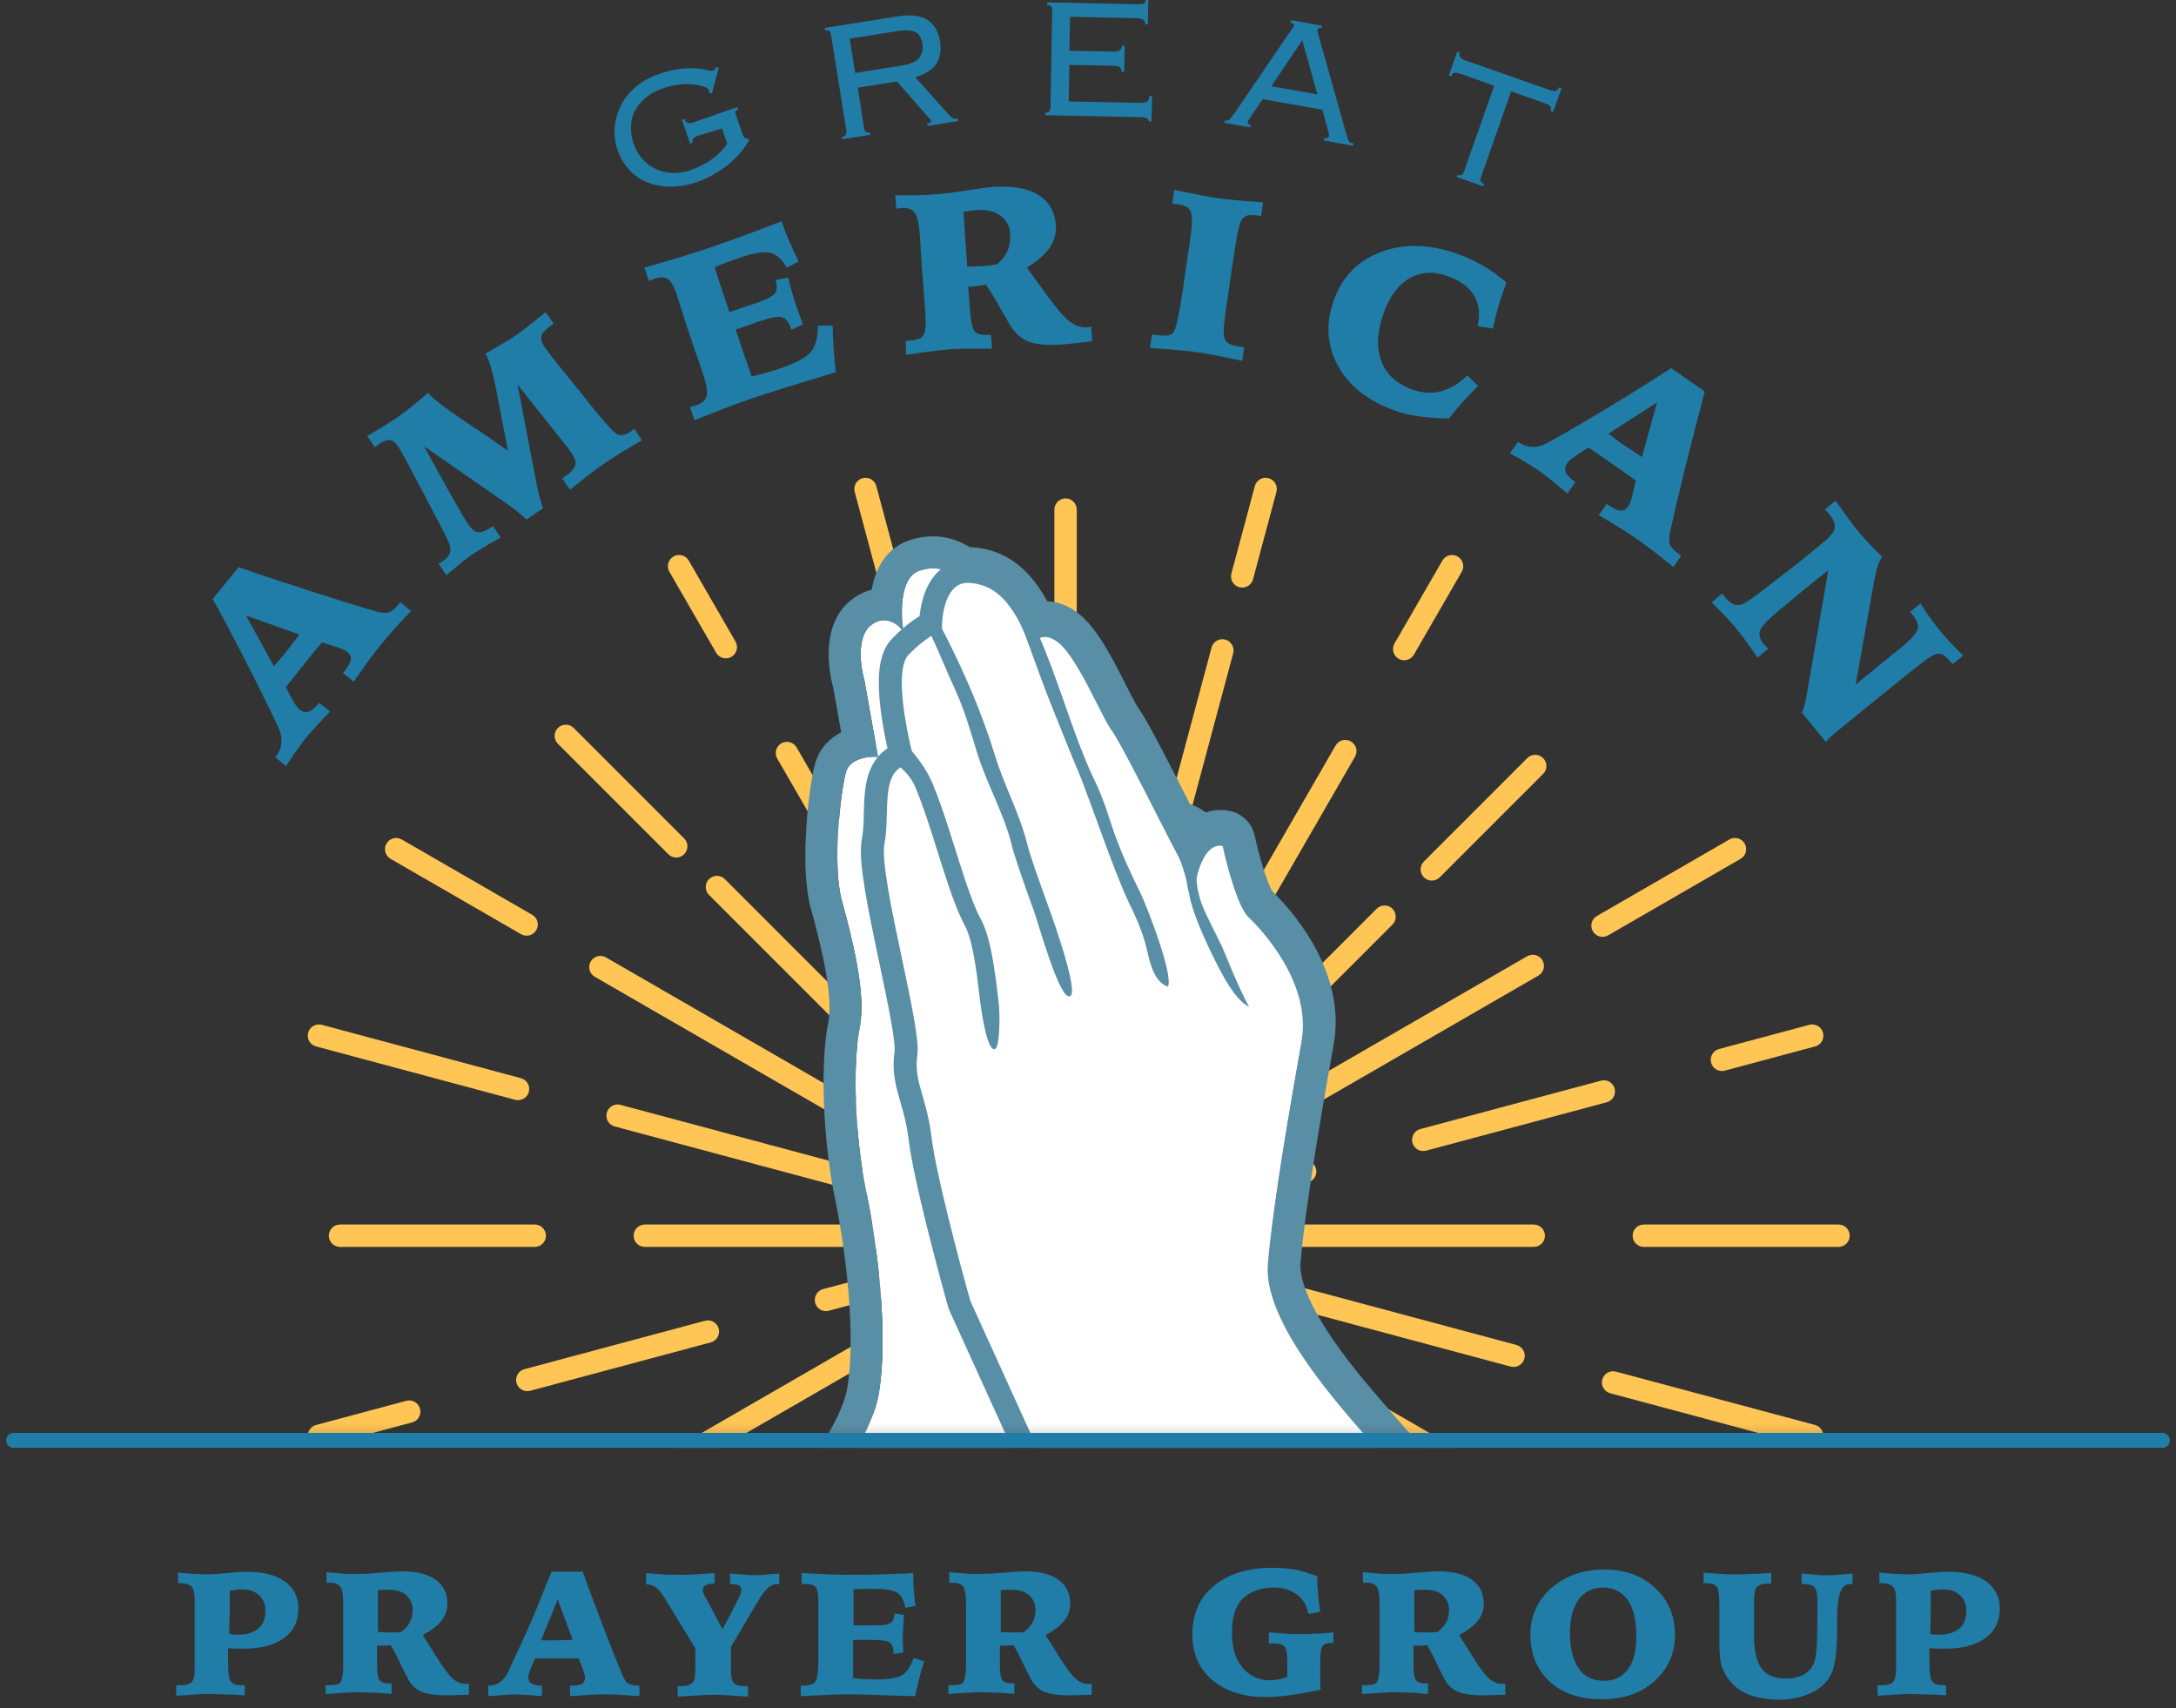
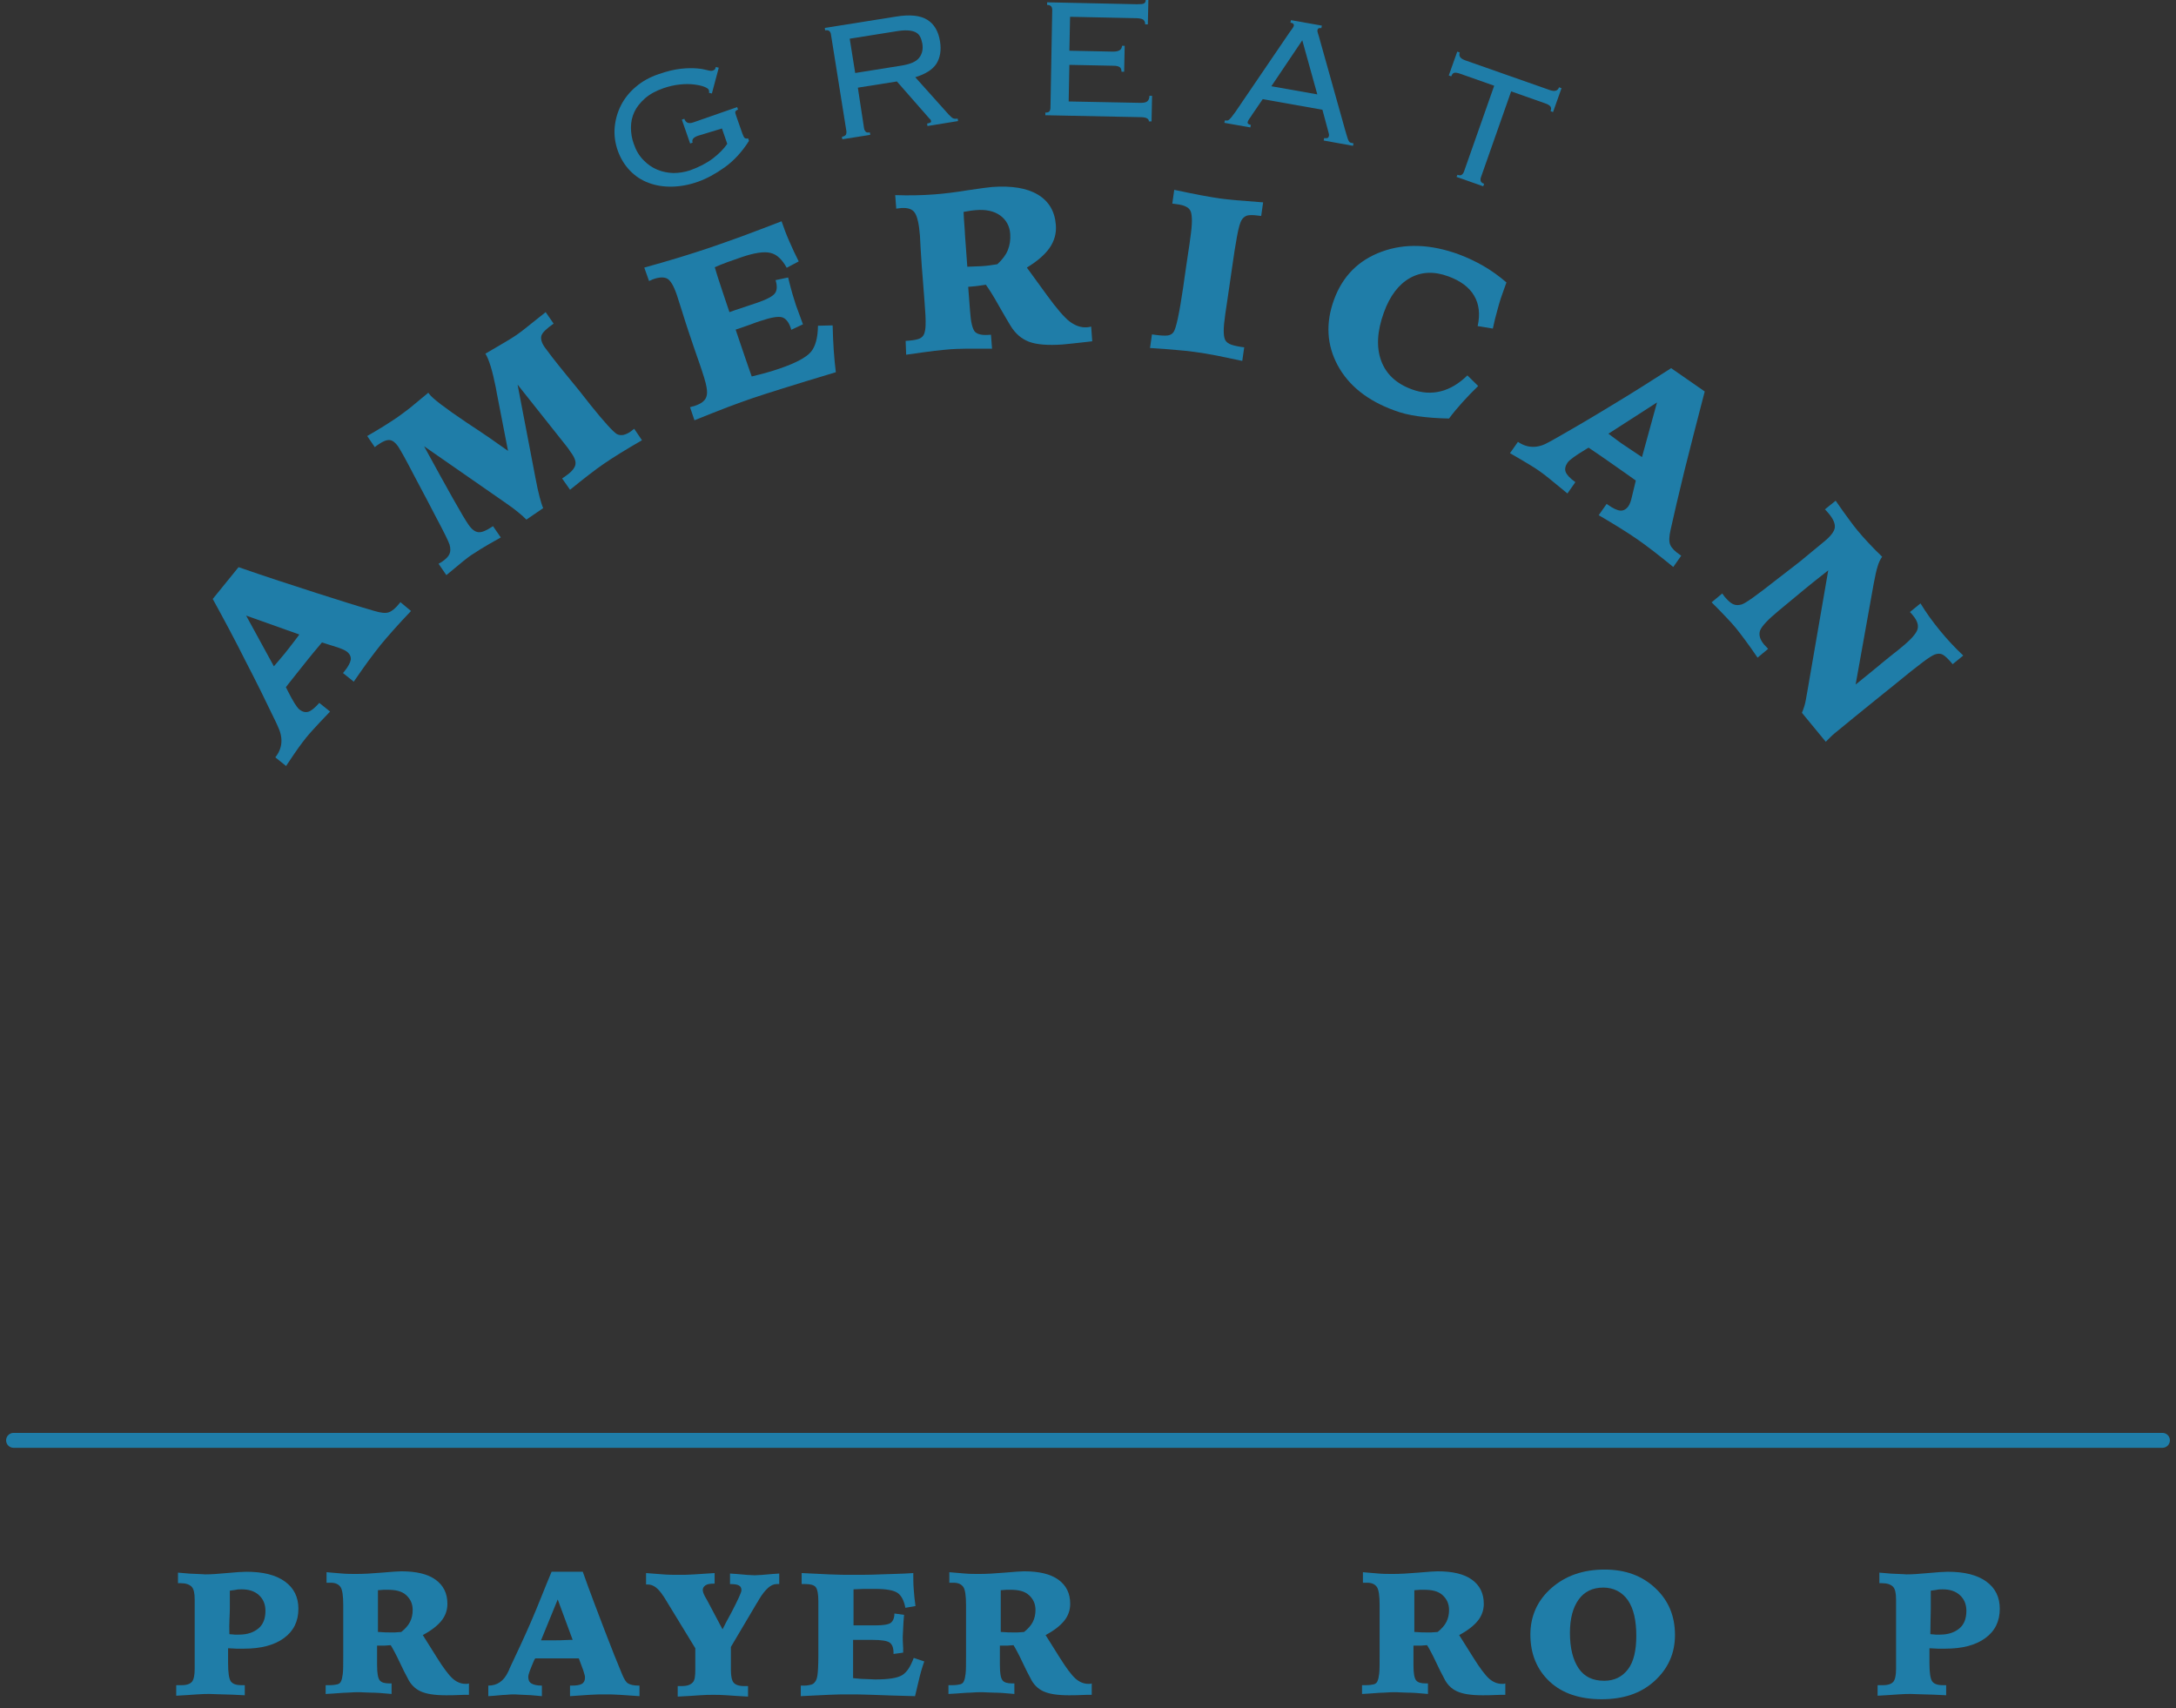
<svg xmlns="http://www.w3.org/2000/svg" width="172" height="135" viewBox="0 0 172 135" fill="none">
  <rect x="0" y="0" width="172" height="135" fill="#333333" stroke="none" />
  <mask id="mask0_49_4835" style="mask-type:alpha" maskUnits="userSpaceOnUse" x="2" y="28" width="168" height="86">
-     <path d="M2.316 113.833H169.684V28.034H2.316V113.833Z" fill="white" />
-   </mask>
+     </mask>
  <g mask="url(#mask0_49_4835)">
    <path fill-rule="evenodd" clip-rule="evenodd" d="M25.993 97.66C25.993 97.172 26.389 96.776 26.878 96.776H42.269C42.757 96.776 43.153 97.172 43.153 97.66C43.153 98.148 42.757 98.544 42.269 98.544H26.878C26.389 98.544 25.993 98.148 25.993 97.66ZM50.085 97.66C50.085 97.172 50.48 96.776 50.969 96.776H81.752C82.24 96.776 82.636 97.172 82.636 97.66C82.636 98.148 82.24 98.544 81.752 98.544H50.969C50.48 98.544 50.085 98.148 50.085 97.66ZM89.567 97.66C89.567 97.172 89.963 96.776 90.451 96.776H121.235C121.723 96.776 122.119 97.172 122.119 97.66C122.119 98.148 121.723 98.544 121.235 98.544H90.451C89.963 98.544 89.567 98.148 89.567 97.66ZM129.05 97.66C129.05 97.172 129.446 96.776 129.934 96.776H145.326C145.814 96.776 146.21 97.172 146.21 97.66C146.21 98.148 145.814 98.544 145.326 98.544H129.934C129.446 98.544 129.05 98.148 129.05 97.66Z" fill="#FFC555" />
    <path fill-rule="evenodd" clip-rule="evenodd" d="M24.356 113.703C24.23 113.231 24.51 112.746 24.981 112.62L32.118 110.707C32.59 110.581 33.075 110.861 33.201 111.333C33.328 111.804 33.048 112.289 32.576 112.415L25.439 114.328C24.967 114.454 24.483 114.174 24.356 113.703ZM40.826 109.289C40.7 108.818 40.98 108.333 41.451 108.207L55.725 104.382C56.197 104.256 56.681 104.535 56.808 105.007C56.934 105.479 56.654 105.964 56.183 106.09L41.909 109.915C41.437 110.041 40.953 109.761 40.826 109.289ZM64.433 102.964C64.306 102.492 64.586 102.008 65.058 101.881L79.332 98.056C79.803 97.93 80.288 98.21 80.415 98.682C80.541 99.153 80.261 99.638 79.79 99.764L65.516 103.589C65.044 103.716 64.559 103.436 64.433 102.964ZM88.04 96.639C87.913 96.167 88.193 95.682 88.665 95.556L102.939 91.731C103.41 91.605 103.895 91.885 104.021 92.356C104.148 92.828 103.868 93.313 103.396 93.439L89.122 97.264C88.651 97.39 88.166 97.11 88.04 96.639ZM111.646 90.313C111.52 89.842 111.8 89.357 112.271 89.23L126.545 85.406C127.017 85.279 127.502 85.559 127.628 86.031C127.754 86.503 127.475 86.987 127.003 87.114L112.729 90.938C112.257 91.065 111.773 90.785 111.646 90.313ZM135.253 83.988C135.127 83.516 135.406 83.031 135.878 82.905L143.015 80.993C143.487 80.866 143.972 81.146 144.098 81.618C144.224 82.09 143.944 82.574 143.473 82.701L136.336 84.613C135.864 84.739 135.379 84.46 135.253 83.988Z" fill="#FFC555" />
    <path fill-rule="evenodd" clip-rule="evenodd" d="M30.549 128.652C30.304 128.229 30.449 127.688 30.872 127.444L41.344 121.398C41.767 121.153 42.308 121.298 42.552 121.721C42.796 122.144 42.651 122.685 42.229 122.929L31.756 128.975C31.333 129.219 30.793 129.074 30.549 128.652ZM46.533 119.423C46.288 119 46.433 118.46 46.856 118.215L67.801 106.123C68.224 105.879 68.765 106.024 69.009 106.447C69.253 106.869 69.108 107.41 68.685 107.654L47.74 119.747C47.318 119.991 46.777 119.846 46.533 119.423ZM72.989 104.148C72.745 103.726 72.89 103.185 73.313 102.941L94.257 90.848C94.68 90.604 95.221 90.749 95.465 91.172C95.709 91.595 95.564 92.135 95.142 92.38L74.197 104.472C73.774 104.716 73.233 104.571 72.989 104.148ZM99.446 88.874C99.201 88.451 99.346 87.91 99.769 87.666L120.714 75.574C121.137 75.329 121.678 75.474 121.922 75.897C122.166 76.32 122.021 76.861 121.598 77.105L100.653 89.197C100.231 89.442 99.69 89.297 99.446 88.874ZM125.902 73.599C125.658 73.176 125.803 72.635 126.226 72.391L136.698 66.345C137.121 66.101 137.662 66.246 137.906 66.669C138.15 67.092 138.005 67.632 137.582 67.876L127.11 73.923C126.687 74.167 126.146 74.022 125.902 73.599Z" fill="#FFC555" />
    <path fill-rule="evenodd" clip-rule="evenodd" d="M40.399 141.489C40.053 141.143 40.053 140.584 40.399 140.238L48.571 132.066C48.917 131.72 49.476 131.72 49.822 132.066C50.167 132.411 50.167 132.971 49.822 133.316L41.649 141.489C41.304 141.834 40.744 141.834 40.399 141.489ZM52.307 129.58C51.962 129.235 51.962 128.675 52.307 128.33L68.653 111.984C68.998 111.639 69.558 111.639 69.903 111.984C70.248 112.329 70.248 112.889 69.903 113.235L53.558 129.58C53.212 129.925 52.653 129.925 52.307 129.58ZM72.389 109.498C72.043 109.153 72.043 108.593 72.389 108.248L88.734 91.903C89.079 91.558 89.639 91.558 89.984 91.903C90.33 92.248 90.33 92.808 89.984 93.153L73.639 109.498C73.294 109.844 72.734 109.844 72.389 109.498ZM92.47 89.417C92.125 89.072 92.125 88.512 92.47 88.167L108.816 71.821C109.161 71.476 109.721 71.476 110.066 71.821C110.411 72.167 110.411 72.726 110.066 73.072L93.721 89.417C93.375 89.762 92.816 89.762 92.47 89.417ZM112.552 69.335C112.206 68.99 112.206 68.43 112.552 68.085L120.724 59.913C121.07 59.567 121.629 59.567 121.975 59.913C122.32 60.258 122.32 60.818 121.975 61.163L113.802 69.336C113.457 69.681 112.897 69.681 112.552 69.335Z" fill="#FFC555" />
    <path fill-rule="evenodd" clip-rule="evenodd" d="M53.236 151.339C52.813 151.095 52.668 150.554 52.912 150.131L56.694 143.58C56.938 143.157 57.479 143.012 57.902 143.256C58.325 143.501 58.47 144.041 58.226 144.464L54.443 151.015C54.199 151.438 53.658 151.583 53.236 151.339ZM61.673 136.725C61.25 136.481 61.105 135.94 61.349 135.517L68.914 122.415C69.158 121.992 69.699 121.847 70.122 122.091C70.545 122.335 70.69 122.876 70.445 123.299L62.881 136.401C62.637 136.824 62.096 136.969 61.673 136.725ZM73.893 115.56C73.47 115.315 73.325 114.775 73.569 114.352L81.134 101.25C81.378 100.827 81.919 100.682 82.341 100.926C82.764 101.17 82.909 101.711 82.665 102.134L75.101 115.236C74.856 115.659 74.316 115.804 73.893 115.56ZM86.113 94.394C85.69 94.15 85.545 93.609 85.789 93.187L93.354 80.084C93.598 79.662 94.138 79.517 94.561 79.761C94.984 80.005 95.129 80.546 94.885 80.969L87.32 94.071C87.076 94.494 86.535 94.638 86.113 94.394ZM98.332 73.229C97.909 72.985 97.765 72.444 98.009 72.021L105.573 58.919C105.817 58.496 106.358 58.351 106.781 58.596C107.204 58.84 107.349 59.38 107.105 59.803L99.54 72.906C99.296 73.328 98.755 73.473 98.332 73.229ZM110.552 52.064C110.129 51.82 109.984 51.279 110.228 50.856L114.011 44.305C114.255 43.882 114.796 43.737 115.218 43.981C115.641 44.226 115.786 44.766 115.542 45.189L111.76 51.74C111.516 52.163 110.975 52.308 110.552 52.064Z" fill="#FFC555" />
    <path fill-rule="evenodd" clip-rule="evenodd" d="M68.185 157.531C67.713 157.405 67.433 156.92 67.56 156.448L69.412 149.536C69.538 149.065 70.023 148.785 70.495 148.911C70.966 149.037 71.246 149.522 71.12 149.994L69.268 156.906C69.141 157.377 68.656 157.657 68.185 157.531ZM71.604 144.771C71.132 144.644 70.852 144.159 70.979 143.688L74.683 129.864C74.809 129.392 75.294 129.112 75.766 129.239C76.237 129.365 76.517 129.85 76.391 130.322L72.687 144.145C72.56 144.617 72.076 144.897 71.604 144.771ZM76.875 125.098C76.403 124.972 76.124 124.487 76.25 124.015L79.954 110.192C80.08 109.72 80.565 109.44 81.037 109.567C81.508 109.693 81.788 110.178 81.662 110.649L77.958 124.473C77.832 124.945 77.347 125.225 76.875 125.098ZM82.146 105.426C81.675 105.3 81.395 104.815 81.521 104.343L85.225 90.519C85.352 90.048 85.836 89.768 86.308 89.894C86.78 90.021 87.059 90.505 86.933 90.977L83.229 104.801C83.103 105.272 82.618 105.552 82.146 105.426ZM87.417 85.754C86.946 85.627 86.666 85.143 86.792 84.671L90.496 70.847C90.623 70.376 91.108 70.096 91.579 70.222C92.051 70.348 92.331 70.833 92.204 71.305L88.5 85.129C88.374 85.6 87.889 85.88 87.417 85.754ZM92.689 66.082C92.217 65.955 91.937 65.47 92.064 64.999L95.767 51.175C95.894 50.703 96.379 50.423 96.85 50.55C97.322 50.676 97.602 51.161 97.475 51.633L93.771 65.456C93.645 65.928 93.16 66.208 92.689 66.082ZM97.96 46.409C97.488 46.283 97.208 45.798 97.335 45.326L99.187 38.414C99.313 37.943 99.798 37.663 100.269 37.789C100.741 37.916 101.021 38.401 100.895 38.872L99.043 45.784C98.916 46.256 98.431 46.536 97.96 46.409Z" fill="#FFC555" />
-     <path fill-rule="evenodd" clip-rule="evenodd" d="M84.227 159.643C83.739 159.643 83.343 159.247 83.343 158.759L83.343 146.252C83.343 145.764 83.739 145.368 84.227 145.368C84.715 145.368 85.111 145.764 85.111 146.252L85.111 158.759C85.111 159.247 84.715 159.643 84.227 159.643ZM84.227 142.523C83.739 142.523 83.343 142.127 83.343 141.638L83.343 116.631C83.343 116.142 83.739 115.747 84.227 115.747C84.715 115.747 85.111 116.142 85.111 116.631L85.111 141.638C85.111 142.127 84.715 142.523 84.227 142.523ZM84.227 112.904C83.739 112.904 83.343 112.509 83.343 112.02L83.343 87.013C83.343 86.524 83.739 86.129 84.227 86.129C84.715 86.129 85.111 86.524 85.111 87.013L85.111 112.02C85.111 112.509 84.715 112.904 84.227 112.904ZM84.227 83.286C83.739 83.286 83.343 82.89 83.343 82.402L83.343 57.394C83.343 56.906 83.739 56.51 84.227 56.51C84.715 56.51 85.111 56.906 85.111 57.394L85.111 82.402C85.111 82.89 84.715 83.286 84.227 83.286ZM84.227 53.665C83.739 53.665 83.343 53.269 83.343 52.781L83.343 40.274C83.343 39.786 83.739 39.39 84.227 39.39C84.715 39.39 85.111 39.786 85.111 40.274L85.111 52.781C85.111 53.269 84.715 53.665 84.227 53.665Z" fill="#FFC555" />
    <path fill-rule="evenodd" clip-rule="evenodd" d="M100.27 157.531C99.798 157.657 99.313 157.377 99.187 156.906L97.229 149.599C97.103 149.127 97.382 148.642 97.854 148.516C98.326 148.39 98.81 148.67 98.937 149.141L100.895 156.448C101.021 156.92 100.741 157.405 100.27 157.531ZM95.902 141.231C95.43 141.357 94.945 141.078 94.819 140.606L90.903 125.992C90.777 125.521 91.057 125.036 91.529 124.909C92 124.783 92.485 125.063 92.611 125.535L96.527 140.148C96.653 140.62 96.374 141.105 95.902 141.231ZM89.577 117.624C89.105 117.751 88.62 117.471 88.494 116.999L84.578 102.385C84.452 101.914 84.731 101.429 85.203 101.303C85.675 101.176 86.16 101.456 86.286 101.928L90.202 116.542C90.328 117.013 90.048 117.498 89.577 117.624ZM83.251 94.018C82.779 94.144 82.295 93.864 82.168 93.392L78.253 78.779C78.126 78.307 78.406 77.822 78.878 77.696C79.349 77.57 79.834 77.849 79.961 78.321L83.876 92.935C84.003 93.406 83.723 93.891 83.251 94.018ZM76.926 70.411C76.454 70.537 75.969 70.257 75.843 69.786L71.927 55.172C71.801 54.7 72.081 54.216 72.552 54.089C73.024 53.963 73.509 54.243 73.635 54.714L77.551 69.328C77.677 69.8 77.397 70.284 76.926 70.411ZM70.6 46.804C70.129 46.931 69.644 46.651 69.517 46.179L67.56 38.872C67.433 38.401 67.713 37.916 68.185 37.789C68.656 37.663 69.141 37.943 69.268 38.414L71.225 45.721C71.352 46.193 71.072 46.678 70.6 46.804Z" fill="#FFC555" />
    <path fill-rule="evenodd" clip-rule="evenodd" d="M115.219 151.339C114.796 151.583 114.255 151.438 114.011 151.015L110.316 144.616C110.072 144.194 110.217 143.653 110.64 143.409C111.063 143.165 111.604 143.309 111.848 143.732L115.542 150.131C115.786 150.554 115.641 151.095 115.219 151.339ZM106.693 136.572C106.27 136.817 105.73 136.672 105.485 136.249L98.097 123.451C97.853 123.028 97.998 122.488 98.42 122.244C98.843 121.999 99.384 122.144 99.628 122.567L107.017 135.365C107.261 135.788 107.116 136.328 106.693 136.572ZM94.473 115.407C94.05 115.651 93.51 115.506 93.266 115.084L85.877 102.286C85.633 101.863 85.778 101.322 86.201 101.078C86.624 100.834 87.164 100.979 87.408 101.402L94.797 114.199C95.041 114.622 94.896 115.163 94.473 115.407ZM82.254 94.242C81.831 94.486 81.29 94.341 81.046 93.918L73.657 81.121C73.413 80.698 73.558 80.157 73.981 79.913C74.404 79.669 74.945 79.814 75.189 80.237L82.577 93.034C82.821 93.457 82.677 93.998 82.254 94.242ZM70.034 73.077C69.611 73.321 69.07 73.176 68.826 72.753L61.438 59.956C61.193 59.533 61.338 58.992 61.761 58.748C62.184 58.504 62.725 58.649 62.969 59.072L70.358 71.869C70.602 72.292 70.457 72.833 70.034 73.077ZM57.814 51.912C57.391 52.156 56.851 52.011 56.606 51.588L52.912 45.189C52.668 44.766 52.813 44.226 53.236 43.981C53.659 43.737 54.199 43.882 54.443 44.305L58.138 50.704C58.382 51.127 58.237 51.667 57.814 51.912Z" fill="#FFC555" />
    <path fill-rule="evenodd" clip-rule="evenodd" d="M128.056 141.489C127.71 141.834 127.151 141.834 126.805 141.489L118.075 132.759C117.73 132.413 117.73 131.853 118.075 131.508C118.42 131.163 118.98 131.163 119.325 131.508L128.056 140.238C128.401 140.584 128.401 141.143 128.056 141.489ZM116.109 129.542C115.764 129.887 115.204 129.887 114.859 129.542L97.398 112.082C97.053 111.737 97.053 111.177 97.398 110.832C97.744 110.486 98.304 110.486 98.649 110.832L116.109 128.292C116.454 128.637 116.454 129.197 116.109 129.542ZM95.433 108.866C95.087 109.211 94.527 109.211 94.182 108.866L76.722 91.405C76.377 91.06 76.377 90.5 76.722 90.155C77.067 89.81 77.627 89.81 77.972 90.155L95.433 107.615C95.778 107.96 95.778 108.52 95.433 108.866ZM74.756 88.189C74.411 88.534 73.851 88.534 73.505 88.189L56.045 70.729C55.7 70.383 55.7 69.824 56.045 69.478C56.391 69.133 56.95 69.133 57.296 69.478L74.756 86.939C75.101 87.284 75.101 87.844 74.756 88.189ZM54.079 67.512C53.734 67.858 53.174 67.858 52.829 67.512L44.099 58.782C43.754 58.437 43.754 57.877 44.099 57.532C44.444 57.187 45.004 57.187 45.349 57.532L54.079 66.262C54.425 66.607 54.425 67.167 54.079 67.512Z" fill="#FFC555" />
    <path fill-rule="evenodd" clip-rule="evenodd" d="M137.906 128.652C137.662 129.074 137.121 129.219 136.698 128.975L126.385 123.021C125.962 122.776 125.817 122.236 126.061 121.813C126.305 121.39 126.846 121.245 127.269 121.489L137.582 127.444C138.005 127.688 138.15 128.229 137.906 128.652ZM121.763 119.331C121.519 119.754 120.978 119.899 120.555 119.655L99.928 107.746C99.505 107.502 99.36 106.961 99.605 106.538C99.849 106.115 100.389 105.97 100.812 106.215L121.439 118.124C121.862 118.368 122.007 118.909 121.763 119.331ZM95.306 104.057C95.062 104.48 94.522 104.625 94.099 104.38L73.472 92.471C73.049 92.227 72.904 91.686 73.148 91.264C73.392 90.841 73.933 90.696 74.356 90.94L94.983 102.849C95.406 103.093 95.551 103.634 95.306 104.057ZM68.85 88.782C68.606 89.205 68.065 89.35 67.642 89.106L47.015 77.197C46.592 76.953 46.447 76.412 46.691 75.989C46.936 75.566 47.476 75.421 47.899 75.665L68.526 87.574C68.949 87.819 69.094 88.359 68.85 88.782ZM42.393 73.507C42.149 73.93 41.608 74.075 41.186 73.831L30.872 67.876C30.449 67.632 30.304 67.092 30.549 66.669C30.793 66.246 31.333 66.101 31.756 66.345L42.07 72.3C42.493 72.544 42.638 73.085 42.393 73.507Z" fill="#FFC555" />
    <path fill-rule="evenodd" clip-rule="evenodd" d="M144.098 113.702C143.972 114.174 143.487 114.454 143.015 114.328L127.277 110.111C126.806 109.984 126.526 109.5 126.652 109.028C126.779 108.556 127.263 108.276 127.735 108.403L143.473 112.62C143.944 112.746 144.224 113.231 144.098 113.702ZM120.491 107.377C120.365 107.849 119.88 108.129 119.408 108.002L87.933 99.568C87.461 99.442 87.181 98.957 87.308 98.486C87.434 98.014 87.919 97.734 88.39 97.86L119.866 106.294C120.338 106.421 120.618 106.905 120.491 107.377ZM81.147 96.835C81.02 97.306 80.535 97.586 80.064 97.46L48.588 89.026C48.117 88.9 47.837 88.415 47.963 87.943C48.089 87.472 48.574 87.192 49.046 87.318L80.522 95.752C80.993 95.878 81.273 96.363 81.147 96.835ZM41.802 86.292C41.676 86.764 41.191 87.044 40.719 86.918L24.982 82.701C24.51 82.574 24.23 82.089 24.356 81.618C24.483 81.146 24.968 80.866 25.439 80.993L41.177 85.21C41.649 85.336 41.928 85.821 41.802 86.292Z" fill="#FFC555" />
    <path d="M73.708 89.691C74.047 92.471 75.88 99.395 76.754 102.51L85.772 122.345L119.653 128.045C117.002 122.613 110.908 116.585 108.661 113.957C106.413 111.329 99.873 104.378 100.277 99.602C100.682 94.827 102.095 86.754 102.933 82.066C103.772 77.379 99.767 73.177 98.728 72.175C97.896 71.374 97.031 68.103 96.703 66.567C95.053 66.233 94.4 69.564 94.279 71.272C94.101 70.294 93.628 68.135 93.161 67.317C92.578 66.295 88.735 58.511 87.935 57.444C87.135 56.378 85.259 51.705 83.699 50.484C82.451 49.508 81.76 50.392 81.57 50.956C80.234 47.522 78.871 45.889 76.635 45.774C74.846 45.682 74.478 48.236 74.518 49.524C74.112 49.668 73.013 50.258 71.863 51.471C70.713 52.684 71.729 57.695 72.381 60.049C69.428 60.127 70.481 63.843 69.975 66.339C69.468 68.834 72.908 80.829 72.576 83.021C72.244 85.213 73.283 86.215 73.708 89.691Z" fill="white" />
    <path fill-rule="evenodd" clip-rule="evenodd" d="M74.451 103.557C74.397 103.439 74.353 103.318 74.318 103.193C73.462 100.144 71.564 93.011 71.196 89.997C71.037 88.689 70.787 87.825 70.537 86.957C70.499 86.827 70.461 86.696 70.424 86.564C70.121 85.496 69.828 84.28 70.074 82.648C70.072 82.66 70.071 82.666 70.07 82.666C70.067 82.666 70.074 82.496 70.025 82.062C69.973 81.601 69.879 81.007 69.749 80.294C69.523 79.053 69.212 77.579 68.884 76.023C68.834 75.789 68.784 75.553 68.734 75.315C68.358 73.53 67.974 71.673 67.717 70.097C67.589 69.309 67.485 68.55 67.433 67.88C67.385 67.269 67.358 66.513 67.495 65.835C67.573 65.455 67.601 64.962 67.62 64.247C67.622 64.172 67.624 64.093 67.626 64.011C67.64 63.412 67.659 62.649 67.753 61.948C67.859 61.166 68.103 60.057 68.869 59.116C69.039 58.907 69.223 58.721 69.419 58.555C69.223 57.626 69.044 56.606 68.932 55.616C68.828 54.689 68.77 53.692 68.846 52.782C68.91 52.014 69.105 50.702 70.027 49.73C70.728 48.992 71.44 48.412 72.081 47.981C72.163 47.407 72.305 46.792 72.537 46.204C72.781 45.584 73.189 44.831 73.889 44.226C74.65 43.569 75.642 43.19 76.764 43.247C78.58 43.341 80.088 44.094 81.298 45.403C81.859 46.011 82.345 46.725 82.778 47.516C83.689 47.55 84.55 47.937 85.258 48.492C85.992 49.066 86.588 49.882 87.027 50.557C87.499 51.282 87.948 52.095 88.342 52.846C88.585 53.308 88.834 53.8 89.056 54.237C89.183 54.488 89.301 54.721 89.404 54.92C89.556 55.215 89.684 55.456 89.791 55.647C89.9 55.839 89.952 55.916 89.958 55.925C89.958 55.926 89.959 55.926 89.959 55.926C90.299 56.38 90.788 57.264 91.235 58.094C91.729 59.012 92.312 60.135 92.88 61.241C93.305 62.069 93.713 62.87 94.074 63.577C94.255 63.932 94.424 64.263 94.576 64.561C95.278 64.127 96.176 63.879 97.206 64.088C98.192 64.288 98.966 65.054 99.177 66.038C99.327 66.742 99.604 67.856 99.932 68.863C100.097 69.369 100.259 69.801 100.407 70.123C100.489 70.302 100.544 70.397 100.565 70.433C101.21 71.063 102.581 72.508 103.721 74.465C104.899 76.487 105.991 79.338 105.424 82.512C104.578 87.237 103.191 95.182 102.798 99.816C102.747 100.421 102.911 101.306 103.422 102.484C103.92 103.634 104.668 104.878 105.547 106.133C106.978 108.176 108.599 110.034 109.801 111.411C110.089 111.74 110.352 112.042 110.584 112.313C111.013 112.815 111.595 113.453 112.311 114.236C112.475 114.416 112.646 114.604 112.824 114.799C113.757 115.824 114.837 117.02 115.934 118.312C118.1 120.862 120.457 123.924 121.926 126.936C122.342 127.788 122.247 128.801 121.679 129.56C121.112 130.319 120.168 130.698 119.233 130.54L85.352 124.84C84.523 124.701 83.817 124.158 83.469 123.392L74.451 103.557ZM94.672 68.915C94.447 69.742 94.325 70.624 94.279 71.272C94.101 70.294 93.628 68.135 93.161 67.317C93.089 67.191 92.968 66.962 92.808 66.656C92.542 66.143 92.169 65.412 91.747 64.583C90.374 61.891 88.471 58.159 87.935 57.444C87.659 57.077 87.256 56.282 86.782 55.348C85.88 53.569 84.722 51.284 83.699 50.484C83.583 50.393 83.471 50.318 83.364 50.258C82.327 49.67 81.742 50.445 81.57 50.956C81.175 49.941 80.778 49.083 80.356 48.375C79.352 46.689 78.21 45.855 76.635 45.774C74.846 45.682 74.478 48.236 74.518 49.524C74.112 49.668 73.013 50.258 71.863 51.471C71.039 52.34 71.328 55.162 71.797 57.557C71.983 58.503 72.197 59.382 72.381 60.049C71.884 60.062 71.5 60.179 71.203 60.375C70.231 61.019 70.194 62.521 70.156 64.065C70.136 64.848 70.117 65.641 69.975 66.339C69.705 67.668 70.555 71.694 71.359 75.498C72.063 78.833 72.731 81.997 72.576 83.021C72.389 84.256 72.637 85.113 72.965 86.247C73.22 87.126 73.522 88.172 73.708 89.691C74.047 92.471 75.88 99.395 76.754 102.51L85.772 122.345L119.653 128.045C119.196 127.109 118.637 126.155 118.012 125.204C115.754 121.762 112.646 118.357 110.455 115.957C109.738 115.171 109.119 114.493 108.661 113.957C108.451 113.712 108.205 113.43 107.93 113.115C105.255 110.053 99.91 103.933 100.277 99.602C100.682 94.827 102.095 86.754 102.933 82.066C103.772 77.379 99.767 73.177 98.727 72.175C98.228 71.693 97.716 70.321 97.316 68.968C97.303 68.925 97.29 68.881 97.278 68.838C97.029 67.984 96.827 67.15 96.703 66.567C96.381 66.502 96.098 66.576 95.849 66.75C95.807 66.779 95.766 66.811 95.726 66.846C95.247 67.262 94.904 68.059 94.672 68.915Z" fill="#588EA6" />
    <path d="M69.45 110.204C68.808 113.842 64.937 118.749 63.082 120.748C70.877 125.297 84.347 123.476 83.734 121.974C83.243 120.773 84.094 115.674 84.581 113.275L95.567 94.897C95.387 85.83 94.836 67.462 94.071 66.522C93.307 65.583 92.165 65.809 91.69 66.039L75.674 45.717C75.319 45.294 74.22 44.581 72.662 45.105C71.104 45.63 71.183 48.541 71.417 49.931C71.044 49.378 70.009 48.499 68.843 49.409C67.678 50.318 68.019 52.721 68.335 53.809L69.408 59.825C68.697 59.761 67.193 59.907 66.875 61.002C66.476 62.371 65.763 68.265 66.521 71.077L66.521 71.077C67.279 73.888 68.519 78.488 67.954 81.272C67.389 84.057 67.558 89.768 68.474 94.182C69.39 98.596 70.252 105.656 69.45 110.204Z" fill="white" />
    <path fill-rule="evenodd" clip-rule="evenodd" d="M60.579 121.12C60.466 120.36 60.705 119.59 61.227 119.027C62.072 118.117 63.416 116.498 64.612 114.693C65.851 112.824 66.732 111.048 66.958 109.764C67.673 105.713 66.9 99.049 65.997 94.696C65.038 90.074 64.819 83.997 65.475 80.769C65.656 79.877 65.569 78.434 65.244 76.635C64.931 74.906 64.46 73.153 64.078 71.735C64.078 71.734 64.077 71.733 64.077 71.732C63.58 69.887 63.605 67.344 63.739 65.33C63.876 63.289 64.167 61.251 64.445 60.294C64.817 59.021 65.694 58.285 66.49 57.874L65.865 54.374C65.667 53.643 65.477 52.575 65.504 51.48C65.53 50.45 65.766 48.601 67.286 47.414C67.804 47.01 68.351 46.748 68.9 46.608C69.103 45.465 69.732 43.422 71.855 42.707C74.542 41.803 76.69 42.992 77.611 44.089C77.628 44.109 77.645 44.13 77.661 44.151L92.759 63.309C92.825 63.311 92.891 63.314 92.957 63.319C93.978 63.394 95.145 63.833 96.034 64.925C96.317 65.274 96.456 65.625 96.511 65.772C96.582 65.962 96.633 66.145 96.67 66.295C96.743 66.596 96.802 66.936 96.851 67.276C96.951 67.965 97.041 68.856 97.124 69.873C97.29 71.916 97.437 74.62 97.566 77.551C97.823 83.421 98.006 90.302 98.096 94.847C98.106 95.321 97.982 95.788 97.738 96.195L86.978 114.197C86.754 115.343 86.481 116.928 86.302 118.383C86.201 119.208 86.135 119.943 86.12 120.513C86.112 120.799 86.118 121.003 86.13 121.133C86.131 121.147 86.132 121.159 86.133 121.17C86.479 122.171 86.187 123.106 85.756 123.717C85.378 124.252 84.892 124.569 84.593 124.739C83.959 125.099 83.18 125.342 82.451 125.516C80.928 125.881 78.867 126.121 76.605 126.16C72.144 126.238 66.285 125.547 61.807 122.934C61.143 122.547 60.692 121.879 60.579 121.12ZM84.581 113.275L95.567 94.897C95.387 85.83 94.836 67.462 94.071 66.522C93.307 65.583 92.165 65.809 91.69 66.039L75.674 45.717C75.319 45.294 74.22 44.581 72.662 45.105C71.99 45.331 71.622 46.001 71.441 46.802C71.201 47.858 71.284 49.14 71.417 49.931C71.044 49.378 70.009 48.499 68.843 49.409C68.831 49.418 68.819 49.428 68.807 49.438C67.685 50.369 68.022 52.733 68.335 53.809L69.408 59.825C68.956 59.785 68.182 59.829 67.597 60.149C67.263 60.331 66.99 60.604 66.874 61.002C66.476 62.371 65.763 68.265 66.521 71.077C67.279 73.888 68.519 78.488 67.954 81.272C67.389 84.057 67.558 89.768 68.474 94.182C69.39 98.596 70.252 105.656 69.45 110.204C68.967 112.939 66.66 116.391 64.756 118.786C64.127 119.577 63.542 120.252 63.082 120.748C63.829 121.184 64.628 121.562 65.462 121.887C73.33 124.951 84.289 123.332 83.734 121.974C83.243 120.773 84.094 115.674 84.581 113.275Z" fill="#588EA6" />
    <path d="M73.708 89.69C74.047 92.471 75.88 99.395 76.754 102.51L85.772 122.345L119.653 128.045C117.002 122.613 110.908 116.585 108.661 113.957C106.413 111.329 99.873 104.378 100.277 99.602C100.682 94.827 102.095 86.754 102.933 82.066C103.772 77.379 99.767 73.177 98.728 72.175C97.896 71.374 97.031 68.103 96.703 66.567C95.053 66.233 94.4 69.564 94.279 71.272C94.101 70.294 93.628 68.135 93.161 67.317C92.578 66.295 88.735 58.511 87.935 57.444C87.135 56.378 85.259 51.705 83.699 50.484C82.451 49.508 81.76 50.392 81.57 50.956C80.234 47.521 78.871 45.889 76.635 45.774C74.846 45.682 74.478 48.236 74.518 49.524C74.112 49.668 73.013 50.258 71.863 51.471C70.713 52.684 71.729 57.695 72.381 60.049C69.428 60.127 70.481 63.843 69.975 66.339C69.468 68.834 72.908 80.829 72.576 83.021C72.244 85.213 73.283 86.215 73.708 89.69Z" fill="white" />
    <path fill-rule="evenodd" clip-rule="evenodd" d="M75.039 103.555C75.001 103.47 74.969 103.383 74.944 103.293C74.083 100.225 72.203 93.151 71.843 90.203C71.676 88.837 71.412 87.921 71.16 87.05C71.123 86.92 71.085 86.791 71.049 86.662C70.755 85.624 70.494 84.524 70.719 83.041C70.718 83.044 70.718 83.045 70.718 83.045C70.718 83.045 70.723 82.988 70.719 82.852C70.714 82.707 70.7 82.515 70.672 82.274C70.618 81.79 70.521 81.178 70.39 80.459C70.162 79.207 69.848 77.722 69.52 76.168C69.471 75.934 69.421 75.698 69.371 75.461C68.995 73.674 68.614 71.832 68.36 70.275C68.233 69.496 68.133 68.759 68.082 68.117C68.035 67.517 68.017 66.844 68.133 66.269C68.224 65.82 68.253 65.269 68.272 64.558C68.274 64.48 68.276 64.4 68.278 64.317C68.293 63.714 68.31 62.994 68.399 62.336C68.499 61.598 68.719 60.646 69.361 59.857C69.594 59.571 69.859 59.334 70.151 59.142C69.923 58.121 69.707 56.952 69.58 55.828C69.478 54.923 69.425 53.978 69.496 53.133C69.557 52.39 69.741 51.295 70.484 50.511C71.254 49.699 72.031 49.099 72.687 48.69C72.752 48.075 72.888 47.394 73.139 46.757C73.358 46.201 73.711 45.56 74.295 45.056C74.922 44.514 75.736 44.202 76.669 44.249C78.288 44.333 79.626 44.997 80.717 46.178C81.319 46.829 81.835 47.625 82.299 48.533C83.17 48.439 84.031 48.772 84.761 49.344C85.399 49.842 85.942 50.575 86.373 51.237C86.826 51.934 87.263 52.725 87.654 53.468C87.895 53.928 88.138 54.408 88.358 54.841C88.486 55.094 88.606 55.33 88.713 55.538C89.045 56.182 89.242 56.525 89.331 56.645C89.632 57.046 90.094 57.874 90.55 58.723C91.041 59.635 91.621 60.752 92.189 61.858C92.602 62.663 93.003 63.45 93.36 64.15C93.723 64.862 94.04 65.484 94.28 65.947C94.289 65.938 94.298 65.929 94.307 65.92C94.929 65.304 95.868 64.846 97.006 65.076C97.715 65.221 98.271 65.771 98.423 66.479C98.577 67.201 98.86 68.339 99.197 69.375C99.367 69.895 99.538 70.355 99.701 70.711C99.857 71.05 99.948 71.168 99.946 71.17C99.946 71.17 99.942 71.168 99.938 71.163C100.521 71.727 101.907 73.157 103.048 75.115C104.183 77.064 105.191 79.738 104.665 82.679C103.822 87.394 102.427 95.374 102.031 100.048C101.966 100.819 102.177 101.829 102.711 103.059C103.235 104.269 104.011 105.557 104.906 106.833C106.361 108.911 108.015 110.805 109.217 112.182C109.501 112.507 109.76 112.804 109.985 113.067C110.422 113.578 111.015 114.228 111.73 115.012C111.894 115.191 112.064 115.377 112.24 115.57C113.172 116.593 114.244 117.782 115.333 119.064C117.491 121.604 119.8 124.611 121.229 127.54C121.528 128.152 121.459 128.881 121.051 129.426C120.643 129.972 119.964 130.245 119.292 130.131L85.412 124.431C84.815 124.331 84.308 123.941 84.057 123.39L75.039 103.555ZM95.042 68.018C94.534 69.068 94.289 70.584 94.22 71.564C94.052 70.639 93.619 68.654 93.177 67.751C93.152 67.7 93.127 67.653 93.102 67.609C92.91 67.272 92.363 66.2 91.688 64.875C90.316 62.184 88.413 58.451 87.876 57.737C87.601 57.37 87.197 56.574 86.724 55.64C85.822 53.861 84.663 51.577 83.641 50.776C83.471 50.644 83.312 50.546 83.163 50.476C82.214 50.034 81.675 50.761 81.511 51.248C81.228 50.521 80.944 49.874 80.651 49.306C79.558 47.19 78.338 46.157 76.576 46.066C74.787 45.974 74.419 48.528 74.459 49.816C74.053 49.96 72.954 50.55 71.804 51.763C70.898 52.719 71.337 56.034 71.883 58.548C72.03 59.224 72.184 59.842 72.323 60.341C71.825 60.354 71.441 60.471 71.144 60.667C70.172 61.311 70.135 62.813 70.097 64.357C70.077 65.14 70.058 65.933 69.916 66.631C69.646 67.96 70.496 71.986 71.3 75.79C72.004 79.125 72.672 82.289 72.517 83.314C72.33 84.548 72.578 85.405 72.906 86.539C73.161 87.418 73.463 88.465 73.649 89.983C73.988 92.763 75.821 99.687 76.695 102.802L85.713 122.637L119.594 128.337C119.266 127.666 118.886 126.985 118.467 126.303C116.187 122.593 112.759 118.837 110.396 116.249C109.679 115.463 109.06 114.785 108.602 114.249C108.393 114.004 108.146 113.722 107.871 113.407C105.197 110.345 99.852 104.225 100.218 99.895C100.623 95.119 102.036 87.046 102.874 82.358C103.713 77.671 99.708 73.469 98.669 72.467C97.837 71.666 96.972 68.395 96.644 66.859C96.322 66.794 96.039 66.868 95.79 67.042C95.546 67.212 95.336 67.477 95.155 67.802C95.116 67.871 95.079 67.944 95.042 68.018Z" fill="#588EA6" />
    <path fill-rule="evenodd" clip-rule="evenodd" d="M81.066 48.413C81.526 48.21 81.841 49.61 82.044 50.069C83.649 53.695 84.666 57.572 86.28 61.17C86.587 61.855 86.764 62.063 87.372 63.731C87.507 64.102 87.941 65.48 88.08 65.859C88.861 67.99 89.595 69.442 90.14 70.567C90.656 71.633 92.781 77.071 92.314 77.986C90.997 77.496 90.835 75.566 90.478 74.373C90.135 73.228 89.675 72.247 89.211 71.289C88.618 70.063 87.773 67.805 87.004 65.706C86.858 65.307 86.715 64.915 86.577 64.535C85.969 62.87 85.451 61.45 85.174 60.831C84.909 60.24 84.155 58.357 83.326 56.287C83.227 56.04 83.127 55.79 83.026 55.539C82.075 53.163 81.228 50.574 80.748 49.488C80.545 49.029 80.607 48.617 81.066 48.413Z" fill="#588EA6" />
    <path fill-rule="evenodd" clip-rule="evenodd" d="M93.648 68.278C93.972 68.162 94.901 67.328 94.578 69.518C94.623 70.323 94.843 70.965 94.923 71.261C95.261 72.209 95.823 73.22 96.551 74.721C96.818 75.273 97.8 77.878 98.728 79.567C97.617 79.043 96.54 76.939 95.802 75.416C95.042 73.847 94.209 71.967 93.981 70.565C93.812 70.092 93.648 68.278 93.648 68.278Z" fill="#588EA6" />
    <path fill-rule="evenodd" clip-rule="evenodd" d="M70.722 58.84C71.098 58.507 71.478 58.684 71.81 59.061C72.469 59.807 73.221 60.745 73.707 61.911C74.201 63.093 74.657 64.446 75.088 65.792C75.238 66.259 75.384 66.723 75.528 67.18C75.804 68.056 76.072 68.907 76.342 69.707C76.754 70.926 77.147 71.948 77.537 72.665C77.864 73.268 78.097 74.041 78.276 74.837C78.458 75.644 78.598 76.537 78.716 77.412C78.8 78.041 78.873 78.649 78.94 79.216C79.04 80.062 79.064 82.819 78.622 82.916C77.999 83.053 77.549 79.753 77.449 78.913C77.384 78.369 77.317 77.811 77.245 77.274C77.13 76.419 76.999 75.587 76.834 74.856C76.667 74.113 76.477 73.534 76.27 73.153C75.801 72.289 75.367 71.139 74.951 69.909C74.675 69.093 74.397 68.208 74.117 67.32C73.974 66.867 73.831 66.413 73.688 65.967C73.259 64.628 72.823 63.337 72.361 62.231C71.892 61.108 71.097 60.637 70.643 60.124C70.31 59.747 70.345 59.172 70.722 58.84Z" fill="#588EA6" />
    <path fill-rule="evenodd" clip-rule="evenodd" d="M73.576 49.114C74.023 48.886 74.45 49.659 74.678 50.107C76.272 53.247 77.622 56.361 78.654 59.73C79.382 62.109 80.622 64.339 81.227 66.815C81.41 67.562 82.079 69.482 82.87 71.644C83.247 72.677 85.327 78.514 84.57 78.725C83.769 79.11 82.076 72.948 81.702 71.926C80.926 69.804 80.198 67.699 79.985 66.83C79.357 64.258 77.994 61.97 77.219 59.439C76.694 57.725 76.24 56.113 75.486 54.479C74.77 52.929 73.987 50.959 73.425 49.853C73.198 49.405 73.128 49.341 73.576 49.114Z" fill="#588EA6" />
  </g>
  <path d="M14.034 133.181C14.068 133.181 14.103 133.181 14.172 133.181C14.242 133.181 14.312 133.181 14.381 133.181C14.763 133.181 15.041 133.077 15.18 132.903C15.319 132.729 15.389 132.382 15.389 131.896V129.707V126.406C15.389 125.92 15.319 125.573 15.145 125.399C14.972 125.225 14.694 125.121 14.277 125.121H14.068V124.287C14.798 124.357 15.284 124.391 15.562 124.391C15.84 124.391 16.083 124.426 16.222 124.426C16.639 124.426 17.195 124.391 17.925 124.322C18.654 124.252 19.175 124.218 19.488 124.218C20.773 124.218 21.781 124.461 22.51 124.982C23.24 125.503 23.587 126.233 23.587 127.136C23.587 128.143 23.205 128.908 22.441 129.464C21.677 130.02 20.634 130.297 19.279 130.297C19.106 130.297 18.897 130.297 18.689 130.297C18.48 130.297 18.272 130.263 18.029 130.263V131.444C18.029 132.174 18.098 132.66 18.237 132.868C18.376 133.077 18.654 133.181 19.071 133.181C19.106 133.181 19.14 133.181 19.21 133.181C19.279 133.181 19.314 133.181 19.349 133.181V133.98C18.619 133.945 18.064 133.911 17.647 133.911C17.23 133.911 16.882 133.876 16.57 133.876C16.326 133.876 16.014 133.876 15.562 133.911C15.111 133.945 14.589 133.98 13.929 134.015V133.181H14.034ZM18.133 129.151C18.307 129.151 18.446 129.186 18.55 129.186C18.654 129.186 18.793 129.186 18.897 129.186C19.558 129.186 20.044 129.012 20.426 128.699C20.808 128.387 20.982 127.9 20.982 127.31C20.982 126.789 20.808 126.372 20.461 126.059C20.113 125.746 19.662 125.607 19.106 125.607C18.967 125.607 18.793 125.607 18.654 125.642C18.515 125.677 18.341 125.677 18.168 125.712C18.168 126.163 18.168 126.65 18.168 127.136C18.168 127.622 18.098 128.283 18.133 129.151Z" fill="#1F7DA8" />
  <path d="M25.846 133.181H26.089C26.332 133.181 26.54 133.146 26.679 133.112C26.818 133.077 26.922 132.973 26.957 132.868C27.027 132.729 27.061 132.556 27.096 132.278C27.131 132 27.131 131.548 27.131 130.888V129.637V128.665C27.131 128.387 27.131 128.074 27.131 127.657C27.131 127.24 27.131 126.997 27.131 126.823C27.131 126.129 27.061 125.642 26.922 125.434C26.784 125.225 26.54 125.086 26.158 125.086C26.089 125.086 26.019 125.086 25.95 125.086C25.88 125.086 25.88 125.086 25.811 125.086V124.253C26.228 124.287 26.645 124.322 27.027 124.357C27.409 124.391 27.791 124.391 28.173 124.391C28.729 124.391 29.389 124.357 30.188 124.287C30.987 124.218 31.474 124.183 31.717 124.183C32.898 124.183 33.801 124.391 34.426 124.843C35.052 125.295 35.365 125.92 35.365 126.754C35.365 127.275 35.191 127.727 34.878 128.109C34.566 128.491 34.079 128.873 33.419 129.221L34.531 130.992C35.052 131.826 35.469 132.382 35.782 132.66C36.094 132.938 36.441 133.077 36.789 133.077C36.824 133.077 36.858 133.077 36.893 133.077C36.928 133.077 36.997 133.077 37.067 133.042V133.945C36.997 133.945 36.858 133.945 36.685 133.945C35.99 133.98 35.504 133.98 35.26 133.98C34.357 133.98 33.697 133.876 33.245 133.667C32.794 133.459 32.446 133.112 32.203 132.59C32.064 132.347 31.856 131.93 31.578 131.34C31.3 130.749 31.057 130.298 30.883 130.02C30.744 130.02 30.57 130.054 30.431 130.054C30.292 130.054 30.153 130.054 30.049 130.054H29.806V131.583C29.806 132.243 29.876 132.625 30.015 132.799C30.154 132.973 30.397 133.042 30.779 133.042H30.952V133.876C30.258 133.806 29.702 133.772 29.32 133.772C28.938 133.772 28.66 133.737 28.451 133.737C28.173 133.737 27.86 133.737 27.478 133.772C27.096 133.772 26.54 133.841 25.741 133.876V133.181H25.846ZM29.91 128.977H29.945C30.327 129.012 30.605 129.012 30.779 129.012C30.918 129.012 31.057 129.012 31.23 129.012C31.404 129.012 31.543 128.977 31.717 128.977C32.029 128.734 32.273 128.456 32.411 128.178C32.55 127.9 32.62 127.588 32.62 127.24C32.62 126.754 32.446 126.372 32.099 126.059C31.752 125.746 31.265 125.642 30.64 125.642C30.57 125.642 30.466 125.642 30.327 125.642C30.188 125.642 30.049 125.677 29.875 125.677C29.875 125.92 29.875 126.198 29.875 126.406C29.875 126.615 29.875 126.858 29.875 127.101V128.977H29.91Z" fill="#1F7DA8" />
  <path d="M43.599 124.218H46.065C46.656 125.885 47.246 127.414 47.802 128.873C48.358 130.332 48.81 131.444 49.157 132.278C49.331 132.695 49.47 132.938 49.643 133.042C49.817 133.146 50.095 133.216 50.477 133.216H50.547V134.05C49.991 134.015 49.47 133.98 49.018 133.945C48.566 133.911 48.15 133.911 47.802 133.911C47.455 133.911 47.072 133.911 46.586 133.945C46.1 133.98 45.613 134.015 45.057 134.05V133.216H45.162C45.544 133.216 45.822 133.181 45.996 133.077C46.169 132.972 46.239 132.799 46.239 132.59C46.239 132.521 46.239 132.451 46.204 132.347C46.169 132.243 46.135 132.139 46.1 132L45.752 131.062C45.509 131.062 45.266 131.062 44.988 131.062C44.71 131.062 44.293 131.062 43.737 131.062C43.529 131.062 43.32 131.062 43.077 131.062C42.834 131.062 42.591 131.062 42.313 131.062C42.278 131.097 42.243 131.166 42.209 131.235C41.931 131.896 41.757 132.313 41.757 132.521C41.757 132.764 41.827 132.938 42 133.042C42.174 133.146 42.417 133.216 42.834 133.216V134.05C42.139 133.98 41.653 133.945 41.375 133.945C41.097 133.945 40.889 133.911 40.715 133.911C40.506 133.911 40.263 133.911 39.985 133.945C39.708 133.945 39.256 134.015 38.596 134.05V133.216C39.291 133.216 39.812 132.868 40.159 132.139C40.194 132.035 40.263 131.965 40.263 131.896C40.854 130.645 41.444 129.394 42 128.109C42.556 126.823 43.043 125.538 43.599 124.218ZM44.085 126.406L42.765 129.637C42.904 129.637 43.112 129.637 43.355 129.637C43.598 129.637 43.737 129.637 43.807 129.637C44.05 129.637 44.432 129.637 45.023 129.603C45.127 129.603 45.231 129.603 45.266 129.603L44.085 126.406Z" fill="#1F7DA8" />
  <path d="M51.068 124.322C51.52 124.357 52.006 124.391 52.423 124.426C52.84 124.461 53.291 124.461 53.708 124.461C54.021 124.461 54.438 124.461 54.889 124.426C55.341 124.391 55.862 124.357 56.487 124.322V125.156C56.14 125.156 55.897 125.19 55.758 125.295C55.619 125.399 55.549 125.503 55.549 125.677C55.549 125.746 55.584 125.851 55.619 125.955C55.654 126.059 55.758 126.233 55.897 126.476L57.113 128.769C57.286 128.421 57.495 128.005 57.808 127.449C58.329 126.441 58.607 125.851 58.607 125.677C58.607 125.503 58.537 125.364 58.398 125.295C58.259 125.225 58.051 125.19 57.703 125.19V124.357C57.808 124.357 57.981 124.391 58.19 124.391C58.885 124.461 59.406 124.496 59.649 124.496C59.892 124.496 60.378 124.461 61.108 124.391C61.316 124.391 61.49 124.357 61.594 124.357V125.19C61.56 125.19 61.56 125.19 61.525 125.19C61.49 125.19 61.455 125.19 61.386 125.19C60.934 125.19 60.483 125.607 59.996 126.406C59.927 126.545 59.857 126.65 59.788 126.754L57.773 130.158V131.965C57.773 132.451 57.842 132.799 57.981 132.973C58.12 133.146 58.398 133.25 58.78 133.25C58.85 133.25 58.919 133.25 58.989 133.25C59.023 133.25 59.093 133.25 59.128 133.25V134.084C58.468 134.05 57.912 134.015 57.46 133.98C57.008 133.945 56.661 133.945 56.383 133.945C56.105 133.945 55.723 133.945 55.306 133.98C54.855 134.015 54.299 134.05 53.569 134.084V133.25C53.604 133.25 53.673 133.25 53.708 133.25C53.778 133.25 53.847 133.25 53.916 133.25C54.333 133.25 54.577 133.146 54.75 132.973C54.924 132.799 54.959 132.451 54.959 131.965V130.263L52.562 126.337C52.527 126.302 52.492 126.198 52.423 126.128C52.041 125.538 51.658 125.225 51.207 125.225H51.068V124.322Z" fill="#1F7DA8" />
  <path d="M63.401 124.322C64.165 124.357 64.86 124.391 65.555 124.426C66.25 124.461 66.875 124.461 67.431 124.461C68.091 124.461 68.82 124.461 69.585 124.426C70.349 124.391 71.218 124.391 72.19 124.322C72.19 124.739 72.19 125.19 72.225 125.607C72.26 126.059 72.295 126.476 72.364 126.928L71.565 127.067C71.461 126.511 71.252 126.094 70.94 125.885C70.627 125.677 70.036 125.573 69.168 125.573C68.855 125.573 68.577 125.573 68.299 125.573C68.022 125.573 67.744 125.607 67.466 125.607C67.466 125.781 67.466 125.99 67.466 126.163C67.466 126.372 67.466 126.65 67.466 127.032V127.761V128.456H67.848C68.056 128.456 68.299 128.456 68.577 128.456C68.855 128.456 69.099 128.456 69.203 128.456C69.828 128.456 70.245 128.387 70.418 128.248C70.592 128.109 70.697 127.866 70.697 127.518L71.461 127.622C71.426 128.074 71.391 128.421 71.391 128.665C71.391 128.908 71.357 129.151 71.357 129.359C71.357 129.498 71.357 129.811 71.391 130.263C71.391 130.402 71.391 130.541 71.391 130.61L70.627 130.714V130.61C70.627 130.228 70.523 129.95 70.314 129.811C70.106 129.672 69.654 129.603 68.994 129.603C68.89 129.603 68.682 129.603 68.404 129.603C68.126 129.603 67.882 129.603 67.674 129.603H67.431V130.332V131.374C67.431 131.548 67.431 131.757 67.431 131.965C67.431 132.174 67.431 132.382 67.431 132.625C67.778 132.66 68.091 132.695 68.369 132.695C68.647 132.695 68.925 132.729 69.168 132.729C70.21 132.729 70.94 132.625 71.322 132.382C71.704 132.139 71.982 131.687 72.225 131.027L73.059 131.305C72.885 131.791 72.746 132.278 72.642 132.729C72.538 133.181 72.434 133.633 72.329 134.05C70.94 134.015 69.828 133.98 68.994 133.945C68.195 133.911 67.535 133.911 67.084 133.911C66.597 133.911 66.076 133.911 65.451 133.945C64.825 133.98 64.13 134.015 63.297 134.05V133.216C63.331 133.216 63.366 133.216 63.436 133.216C63.505 133.216 63.54 133.216 63.575 133.216C63.783 133.216 63.957 133.181 64.096 133.146C64.235 133.112 64.339 133.042 64.408 132.938C64.513 132.834 64.582 132.625 64.617 132.382C64.652 132.139 64.686 131.618 64.686 130.853V130.471V129.776V128.838C64.686 128.526 64.686 128.178 64.686 127.831C64.686 127.761 64.686 127.692 64.686 127.692C64.686 127.518 64.686 127.31 64.686 127.067C64.686 126.823 64.686 126.65 64.686 126.545C64.686 125.99 64.617 125.607 64.478 125.434C64.339 125.26 64.061 125.19 63.644 125.19C63.609 125.19 63.575 125.19 63.505 125.19C63.436 125.19 63.401 125.19 63.366 125.19V124.322H63.401Z" fill="#1F7DA8" />
  <path d="M75.074 133.181H75.317C75.561 133.181 75.769 133.146 75.908 133.112C76.047 133.077 76.151 132.973 76.186 132.868C76.255 132.729 76.29 132.556 76.325 132.278C76.359 132 76.359 131.548 76.359 130.888V129.637V128.665C76.359 128.387 76.359 128.074 76.359 127.657C76.359 127.24 76.359 126.997 76.359 126.823C76.359 126.129 76.29 125.642 76.151 125.434C76.012 125.225 75.769 125.086 75.387 125.086C75.317 125.086 75.248 125.086 75.178 125.086C75.109 125.086 75.109 125.086 75.039 125.086V124.253C75.456 124.287 75.873 124.322 76.255 124.357C76.638 124.391 77.019 124.391 77.402 124.391C77.957 124.391 78.618 124.357 79.417 124.287C80.216 124.218 80.702 124.183 80.945 124.183C82.126 124.183 83.03 124.391 83.655 124.843C84.28 125.295 84.593 125.92 84.593 126.754C84.593 127.275 84.419 127.727 84.107 128.109C83.794 128.491 83.308 128.873 82.648 129.221L83.759 130.992C84.281 131.826 84.697 132.382 85.01 132.66C85.323 132.938 85.67 133.077 86.018 133.077C86.052 133.077 86.087 133.077 86.122 133.077C86.156 133.077 86.226 133.077 86.295 133.042V133.945C86.226 133.945 86.087 133.945 85.913 133.945C85.219 133.98 84.732 133.98 84.489 133.98C83.586 133.98 82.926 133.876 82.474 133.667C82.022 133.459 81.675 133.112 81.432 132.59C81.293 132.347 81.084 131.93 80.806 131.34C80.528 130.749 80.285 130.298 80.112 130.02C79.973 130.02 79.799 130.054 79.66 130.054C79.521 130.054 79.382 130.054 79.278 130.054H79.035V131.583C79.035 132.243 79.104 132.625 79.243 132.799C79.382 132.973 79.625 133.042 80.007 133.042H80.181V133.876C79.486 133.806 78.93 133.772 78.548 133.772C78.166 133.772 77.888 133.737 77.68 133.737C77.402 133.737 77.089 133.737 76.707 133.772C76.325 133.772 75.769 133.841 74.97 133.876V133.181H75.074ZM79.139 128.977H79.174C79.556 129.012 79.834 129.012 80.007 129.012C80.146 129.012 80.285 129.012 80.459 129.012C80.633 129.012 80.772 128.977 80.945 128.977C81.258 128.734 81.501 128.456 81.64 128.178C81.779 127.9 81.849 127.588 81.849 127.24C81.849 126.754 81.675 126.372 81.327 126.059C80.98 125.746 80.494 125.642 79.868 125.642C79.799 125.642 79.695 125.642 79.556 125.642C79.417 125.642 79.278 125.677 79.104 125.677C79.104 125.92 79.104 126.198 79.104 126.406C79.104 126.615 79.104 126.858 79.104 127.101V128.977H79.139Z" fill="#1F7DA8" />
-   <path d="M104.118 124.565C104.118 125.052 104.152 125.538 104.187 125.99C104.222 126.441 104.291 126.928 104.361 127.379L103.423 127.553C103.284 126.893 103.006 126.372 102.52 126.024C102.033 125.677 101.443 125.468 100.713 125.468C99.636 125.468 98.802 125.781 98.212 126.372C97.621 126.962 97.378 127.866 97.378 129.047C97.378 130.193 97.656 131.131 98.212 131.791C98.767 132.451 99.497 132.799 100.435 132.799C100.644 132.799 100.852 132.764 101.06 132.729C101.269 132.695 101.512 132.625 101.755 132.521V131.444C101.755 130.784 101.686 130.332 101.547 130.158C101.408 129.985 101.165 129.881 100.748 129.881C100.539 129.881 100.4 129.881 100.296 129.881V129.012C100.887 129.047 101.338 129.082 101.686 129.116C102.033 129.151 102.346 129.151 102.624 129.151C102.971 129.151 103.353 129.151 103.77 129.116C104.187 129.116 104.708 129.082 105.403 129.012V129.846H105.229C104.882 129.846 104.639 129.915 104.535 130.089C104.43 130.263 104.361 130.61 104.361 131.166V131.513V132.069C104.361 132.347 104.361 132.59 104.361 132.834C104.361 133.077 104.361 133.32 104.396 133.528C103.492 133.737 102.658 133.876 101.929 133.98C101.199 134.084 100.539 134.119 100.018 134.119C98.281 134.119 96.891 133.667 95.814 132.764C94.737 131.861 94.251 130.645 94.251 129.151C94.251 127.553 94.807 126.268 95.954 125.329C97.1 124.391 98.629 123.905 100.539 123.905C101.165 123.905 101.755 123.94 102.346 124.044C102.936 124.148 103.562 124.391 104.118 124.565Z" fill="#1F7DA8" />
  <path d="M107.765 133.181H108.008C108.252 133.181 108.46 133.146 108.599 133.112C108.738 133.077 108.842 132.973 108.877 132.868C108.946 132.729 108.981 132.556 109.016 132.278C109.051 132 109.051 131.548 109.051 130.888V129.637V128.665C109.051 128.387 109.051 128.074 109.051 127.657C109.051 127.24 109.051 126.997 109.051 126.823C109.051 126.129 108.981 125.642 108.842 125.434C108.703 125.225 108.46 125.086 108.078 125.086C108.009 125.086 107.939 125.086 107.87 125.086C107.8 125.086 107.8 125.086 107.731 125.086V124.253C108.148 124.287 108.564 124.322 108.947 124.357C109.329 124.391 109.711 124.391 110.093 124.391C110.649 124.391 111.309 124.357 112.108 124.287C112.907 124.218 113.393 124.183 113.637 124.183C114.818 124.183 115.721 124.391 116.346 124.843C116.972 125.295 117.285 125.92 117.285 126.754C117.285 127.275 117.111 127.727 116.798 128.109C116.485 128.491 115.999 128.873 115.339 129.221L116.451 130.992C116.972 131.826 117.389 132.382 117.701 132.66C118.014 132.938 118.361 133.077 118.709 133.077C118.744 133.077 118.778 133.077 118.813 133.077C118.848 133.077 118.917 133.077 118.987 133.042V133.945C118.917 133.945 118.778 133.945 118.605 133.945C117.91 133.98 117.423 133.98 117.18 133.98C116.277 133.98 115.617 133.876 115.165 133.667C114.714 133.459 114.366 133.112 114.123 132.59C113.984 132.347 113.776 131.93 113.498 131.34C113.22 130.749 112.976 130.298 112.803 130.02C112.664 130.02 112.49 130.054 112.351 130.054C112.212 130.054 112.073 130.054 111.969 130.054H111.726V131.583C111.726 132.243 111.795 132.625 111.934 132.799C112.073 132.973 112.317 133.042 112.699 133.042H112.872V133.876C112.177 133.806 111.622 133.772 111.239 133.772C110.857 133.772 110.579 133.737 110.371 133.737C110.093 133.737 109.78 133.737 109.398 133.772C109.016 133.772 108.46 133.841 107.661 133.876V133.181H107.765ZM111.83 128.977H111.865C112.247 129.012 112.525 129.012 112.699 129.012C112.838 129.012 112.977 129.012 113.15 129.012C113.324 129.012 113.463 128.977 113.637 128.977C113.949 128.734 114.192 128.456 114.331 128.178C114.47 127.9 114.54 127.588 114.54 127.24C114.54 126.754 114.366 126.372 114.019 126.059C113.671 125.746 113.185 125.642 112.56 125.642C112.49 125.642 112.386 125.642 112.247 125.642C112.108 125.642 111.969 125.677 111.795 125.677C111.795 125.92 111.795 126.198 111.795 126.406C111.795 126.615 111.795 126.858 111.795 127.101V128.977H111.83Z" fill="#1F7DA8" />
  <path d="M120.967 129.186C120.967 127.727 121.523 126.476 122.635 125.503C123.747 124.53 125.136 124.044 126.839 124.044C128.471 124.044 129.791 124.53 130.834 125.503C131.876 126.476 132.397 127.692 132.397 129.22C132.397 130.68 131.841 131.896 130.764 132.868C129.687 133.841 128.298 134.293 126.595 134.293C124.893 134.293 123.503 133.841 122.496 132.903C121.488 131.965 120.967 130.714 120.967 129.186ZM126.734 125.468C125.9 125.468 125.24 125.781 124.789 126.406C124.337 127.032 124.094 127.9 124.094 129.047C124.094 130.263 124.337 131.201 124.789 131.861C125.24 132.521 125.901 132.834 126.804 132.834C127.603 132.834 128.228 132.521 128.68 131.93C129.131 131.34 129.34 130.436 129.34 129.29C129.34 128.074 129.131 127.136 128.68 126.476C128.228 125.816 127.533 125.468 126.734 125.468Z" fill="#1F7DA8" />
-   <path d="M140.005 124.322V125.156C139.971 125.156 139.936 125.156 139.866 125.156C139.797 125.156 139.762 125.156 139.727 125.156C139.31 125.156 139.033 125.26 138.859 125.434C138.685 125.607 138.65 126.094 138.65 126.789C138.65 127.275 138.65 127.796 138.65 128.352C138.65 128.908 138.65 129.22 138.65 129.29C138.65 130.471 138.859 131.34 139.241 131.861C139.623 132.382 140.283 132.66 141.152 132.66C141.708 132.66 142.194 132.556 142.576 132.347C142.958 132.139 143.236 131.826 143.375 131.444C143.479 131.201 143.549 130.853 143.584 130.367C143.618 129.881 143.653 128.977 143.653 127.657V126.476C143.653 125.99 143.584 125.642 143.445 125.468C143.306 125.295 143.028 125.19 142.611 125.19H142.403V124.357C142.854 124.391 143.236 124.426 143.549 124.461C143.862 124.496 144.14 124.496 144.383 124.496C144.661 124.496 144.939 124.496 145.286 124.461C145.634 124.426 146.016 124.391 146.432 124.357V125.19C146.398 125.19 146.363 125.19 146.328 125.19C146.294 125.19 146.224 125.19 146.189 125.19C145.564 125.19 145.251 125.99 145.217 127.553C145.217 127.761 145.217 127.9 145.217 128.005C145.217 128.143 145.217 128.317 145.217 128.526C145.217 130.297 145.078 131.479 144.834 132.104C144.557 132.799 144.035 133.355 143.271 133.737C142.507 134.119 141.638 134.327 140.665 134.327C139.866 134.327 139.172 134.223 138.581 134.05C137.99 133.876 137.504 133.598 137.122 133.25C136.705 132.868 136.392 132.417 136.184 131.93C135.975 131.444 135.906 130.784 135.906 129.881C135.906 129.568 135.906 129.047 135.906 128.352C135.906 127.657 135.906 127.136 135.906 126.789C135.906 126.059 135.836 125.573 135.697 125.399C135.559 125.225 135.315 125.121 134.933 125.121C134.898 125.121 134.864 125.121 134.794 125.121C134.725 125.121 134.69 125.121 134.655 125.121V124.287C135.142 124.322 135.628 124.357 136.045 124.391C136.462 124.426 136.879 124.426 137.226 124.426C137.504 124.426 137.886 124.426 138.303 124.391C138.789 124.391 139.345 124.357 140.005 124.322Z" fill="#1F7DA8" />
  <path d="M148.517 133.181C148.552 133.181 148.587 133.181 148.656 133.181C148.726 133.181 148.795 133.181 148.864 133.181C149.247 133.181 149.525 133.077 149.663 132.903C149.802 132.729 149.872 132.382 149.872 131.896V129.707V126.406C149.872 125.92 149.803 125.573 149.629 125.399C149.455 125.225 149.177 125.121 148.76 125.121H148.552V124.287C149.282 124.357 149.768 124.391 150.046 124.391C150.324 124.391 150.567 124.426 150.706 124.426C151.123 124.426 151.679 124.391 152.408 124.322C153.138 124.252 153.659 124.218 153.972 124.218C155.257 124.218 156.264 124.461 156.994 124.982C157.724 125.503 158.071 126.233 158.071 127.136C158.071 128.143 157.689 128.908 156.924 129.464C156.16 130.02 155.118 130.297 153.763 130.297C153.589 130.297 153.381 130.297 153.172 130.297C152.964 130.297 152.755 130.263 152.512 130.263V131.444C152.512 132.174 152.582 132.66 152.721 132.868C152.86 133.077 153.138 133.181 153.555 133.181C153.589 133.181 153.624 133.181 153.694 133.181C153.763 133.181 153.798 133.181 153.832 133.181V133.98C153.103 133.945 152.547 133.911 152.13 133.911C151.713 133.911 151.366 133.876 151.053 133.876C150.81 133.876 150.497 133.876 150.046 133.911C149.594 133.945 149.073 133.98 148.413 134.015V133.181H148.517ZM152.582 129.151C152.756 129.151 152.894 129.186 152.999 129.186C153.103 129.186 153.242 129.186 153.346 129.186C154.006 129.186 154.493 129.012 154.875 128.699C155.257 128.387 155.431 127.9 155.431 127.31C155.431 126.789 155.257 126.372 154.909 126.059C154.562 125.746 154.111 125.607 153.555 125.607C153.416 125.607 153.242 125.607 153.103 125.642C152.964 125.677 152.79 125.677 152.617 125.712C152.617 126.163 152.617 126.65 152.617 127.136C152.617 127.622 152.582 128.283 152.582 129.151Z" fill="#1F7DA8" />
  <path fill-rule="evenodd" clip-rule="evenodd" d="M0.482 113.833C0.482 113.507 0.746 113.243 1.071 113.243H170.929C171.254 113.243 171.518 113.507 171.518 113.833C171.518 114.158 171.254 114.422 170.929 114.422H1.071C0.746 114.422 0.482 114.158 0.482 113.833Z" fill="#1F7DA8" />
  <path d="M16.816 47.338L18.855 44.824C21.034 45.578 23.088 46.248 25.001 46.863C26.915 47.477 28.437 47.952 29.555 48.274C30.1 48.441 30.491 48.483 30.742 48.385C30.994 48.302 31.287 48.05 31.594 47.659L31.65 47.589L32.488 48.288C31.985 48.818 31.524 49.307 31.119 49.768C30.714 50.229 30.365 50.62 30.086 50.969C29.806 51.319 29.485 51.738 29.122 52.227C28.759 52.716 28.381 53.274 27.962 53.875L27.11 53.191L27.194 53.093C27.515 52.702 27.683 52.38 27.725 52.143C27.753 51.905 27.655 51.682 27.418 51.5C27.348 51.444 27.25 51.389 27.124 51.333C26.999 51.277 26.845 51.221 26.691 51.165L25.448 50.774C25.253 51.011 25.029 51.277 24.792 51.556C24.554 51.836 24.219 52.269 23.758 52.841C23.59 53.051 23.409 53.288 23.213 53.526C23.018 53.777 22.808 54.029 22.599 54.308C22.627 54.364 22.669 54.448 22.724 54.559C23.143 55.397 23.451 55.886 23.646 56.054C23.898 56.263 24.135 56.319 24.373 56.249C24.61 56.18 24.89 55.942 25.239 55.551L26.091 56.236C25.448 56.906 25.015 57.367 24.778 57.632C24.54 57.884 24.359 58.107 24.205 58.289C24.037 58.484 23.856 58.75 23.632 59.043C23.409 59.35 23.074 59.839 22.613 60.538L21.761 59.853C22.333 59.141 22.403 58.317 21.956 57.395C21.886 57.255 21.845 57.157 21.817 57.088C21.034 55.453 20.238 53.833 19.4 52.227C18.59 50.606 17.724 48.986 16.816 47.338ZM19.456 48.651L21.649 52.66C21.775 52.506 21.942 52.325 22.138 52.087C22.333 51.85 22.459 51.71 22.501 51.654C22.697 51.416 23.018 50.998 23.465 50.411C23.549 50.299 23.618 50.201 23.66 50.145L19.456 48.651Z" fill="#1F7DA8" />
  <path d="M40.157 35.633L39.263 31.037C39.249 30.953 39.221 30.814 39.193 30.646C38.927 29.291 38.648 28.397 38.369 27.95C39.025 27.559 39.542 27.266 39.919 27.042C40.296 26.819 40.59 26.637 40.813 26.483C41.05 26.316 41.344 26.106 41.679 25.827C42.028 25.547 42.503 25.17 43.132 24.668L43.76 25.575C43.202 25.967 42.866 26.288 42.797 26.525C42.727 26.763 42.797 27.07 43.048 27.433C43.118 27.531 43.313 27.782 43.635 28.215C43.97 28.634 44.333 29.109 44.752 29.612L45.758 30.841C45.995 31.135 46.303 31.526 46.694 32.029C47.783 33.384 48.481 34.138 48.761 34.306C48.915 34.389 49.082 34.403 49.264 34.375C49.445 34.333 49.655 34.25 49.878 34.082C49.906 34.068 49.948 34.026 50.004 33.984C50.06 33.942 50.102 33.914 50.13 33.886L50.744 34.794C50.116 35.158 49.543 35.493 49.026 35.814C48.51 36.135 48.077 36.415 47.713 36.666C47.392 36.89 47.001 37.169 46.554 37.518C46.107 37.867 45.604 38.258 45.059 38.706L44.431 37.812L44.64 37.672C45.115 37.351 45.381 37.057 45.464 36.792C45.548 36.541 45.45 36.219 45.199 35.856C45.073 35.674 44.975 35.549 44.92 35.451C44.864 35.367 44.794 35.283 44.738 35.214L40.911 30.395L42.322 37.756C42.447 38.426 42.559 38.929 42.657 39.292C42.755 39.655 42.838 39.935 42.936 40.158L41.609 41.066C41.414 40.871 41.204 40.675 40.953 40.479C40.701 40.27 40.352 40.005 39.877 39.683L33.522 35.269C34.43 36.931 35.184 38.3 35.798 39.39C36.413 40.48 36.818 41.164 37.028 41.457C37.279 41.834 37.544 42.03 37.81 42.058C38.075 42.086 38.425 41.946 38.885 41.639L38.969 41.583L39.584 42.477C38.885 42.868 38.369 43.161 38.033 43.371C37.698 43.58 37.433 43.748 37.223 43.888C36.958 44.069 36.399 44.516 35.519 45.257L35.282 45.452L34.667 44.558C34.695 44.544 34.737 44.502 34.807 44.474C34.877 44.432 34.919 44.404 34.946 44.391C35.254 44.181 35.449 43.971 35.533 43.776C35.617 43.58 35.617 43.329 35.533 43.036C35.477 42.84 35.128 42.114 34.471 40.885C34.178 40.326 33.941 39.865 33.773 39.544L32.795 37.7C32.446 37.029 32.167 36.499 31.943 36.093C31.72 35.702 31.566 35.423 31.468 35.283C31.259 34.976 31.035 34.808 30.812 34.781C30.588 34.752 30.281 34.864 29.904 35.13C29.876 35.144 29.834 35.186 29.764 35.227C29.708 35.283 29.652 35.311 29.625 35.339L29.024 34.459C29.499 34.18 29.946 33.928 30.337 33.677C30.742 33.425 31.077 33.202 31.371 33.007C31.664 32.797 32.013 32.546 32.39 32.252C32.767 31.945 33.256 31.54 33.857 31.037L33.927 31.135C34.164 31.47 35.142 32.224 36.888 33.398C38.215 34.264 39.319 35.032 40.157 35.633Z" fill="#1F7DA8" />
  <path d="M50.926 21.148C51.876 20.882 52.77 20.631 53.636 20.365C54.488 20.1 55.256 19.863 55.955 19.625C56.793 19.346 57.673 19.024 58.609 18.689C59.545 18.34 60.592 17.949 61.779 17.488C61.961 18.019 62.157 18.549 62.394 19.08C62.618 19.611 62.869 20.128 63.134 20.659L62.185 21.162C61.821 20.505 61.402 20.1 60.9 19.988C60.411 19.863 59.629 19.974 58.581 20.337C58.218 20.463 57.855 20.589 57.505 20.715C57.156 20.84 56.821 20.98 56.499 21.12C56.569 21.343 56.639 21.581 56.709 21.818C56.793 22.069 56.905 22.419 57.058 22.88L57.366 23.802L57.659 24.668L58.134 24.5C58.371 24.416 58.679 24.318 59.056 24.193C59.433 24.067 59.684 23.983 59.81 23.941C60.592 23.676 61.067 23.424 61.249 23.187C61.43 22.95 61.444 22.6 61.305 22.139L62.296 21.93C62.436 22.488 62.548 22.936 62.646 23.257C62.743 23.578 62.827 23.857 62.911 24.109C62.981 24.29 63.106 24.654 63.316 25.212C63.386 25.394 63.428 25.534 63.47 25.631L62.548 26.064L62.506 25.925C62.338 25.436 62.101 25.156 61.807 25.073C61.5 24.989 60.928 25.087 60.062 25.38C59.922 25.422 59.684 25.506 59.321 25.645C58.958 25.771 58.665 25.883 58.441 25.953L58.148 26.05L58.455 26.958L58.888 28.229C58.972 28.467 59.056 28.704 59.139 28.956C59.223 29.207 59.321 29.473 59.419 29.752C59.852 29.654 60.243 29.542 60.606 29.445C60.969 29.347 61.305 29.235 61.598 29.137C62.911 28.69 63.735 28.243 64.098 27.81C64.461 27.377 64.643 26.679 64.657 25.743L65.816 25.715C65.83 26.386 65.858 27.042 65.9 27.657C65.942 28.271 65.998 28.858 66.068 29.417C64.308 29.948 62.925 30.366 61.905 30.688C60.886 31.009 60.089 31.261 59.517 31.456C58.93 31.652 58.26 31.903 57.505 32.182C56.751 32.476 55.885 32.811 54.893 33.216L54.544 32.182C54.586 32.168 54.656 32.154 54.726 32.127C54.809 32.112 54.865 32.085 54.893 32.085C55.173 31.987 55.382 31.889 55.522 31.777C55.661 31.666 55.773 31.54 55.829 31.372C55.899 31.191 55.913 30.925 55.843 30.576C55.787 30.227 55.592 29.598 55.27 28.662L55.103 28.188L54.809 27.335L54.418 26.176C54.279 25.771 54.153 25.366 54.013 24.919C53.985 24.821 53.957 24.765 53.957 24.737C53.888 24.542 53.804 24.276 53.706 23.955C53.608 23.634 53.538 23.424 53.496 23.299C53.259 22.6 53.008 22.181 52.756 22.028C52.505 21.888 52.127 21.888 51.625 22.069C51.597 22.083 51.541 22.097 51.471 22.139C51.401 22.167 51.331 22.195 51.303 22.209L50.926 21.148Z" fill="#1F7DA8" />
  <path d="M71.585 26.944L71.906 26.916C72.241 26.888 72.493 26.833 72.674 26.763C72.856 26.679 72.968 26.567 73.038 26.414C73.107 26.246 73.163 25.98 73.163 25.645C73.177 25.296 73.149 24.695 73.079 23.843L72.954 22.223L72.856 20.98C72.828 20.645 72.8 20.212 72.772 19.681C72.744 19.164 72.73 18.801 72.716 18.619C72.647 17.711 72.507 17.111 72.311 16.817C72.116 16.524 71.766 16.412 71.264 16.44C71.152 16.454 71.068 16.454 71.012 16.468C70.956 16.468 70.9 16.482 70.844 16.496L70.761 15.421C71.305 15.435 71.836 15.448 72.339 15.434C72.842 15.421 73.345 15.407 73.834 15.365C74.56 15.309 75.44 15.211 76.446 15.043C77.466 14.89 78.108 14.806 78.415 14.778C79.966 14.666 81.167 14.862 82.033 15.379C82.899 15.896 83.374 16.692 83.458 17.767C83.514 18.424 83.346 19.038 82.969 19.583C82.592 20.128 81.991 20.645 81.167 21.148L82.773 23.355C83.528 24.388 84.114 25.073 84.547 25.408C84.994 25.743 85.441 25.897 85.902 25.869C85.944 25.869 85.986 25.855 86.028 25.855C86.07 25.855 86.154 25.827 86.251 25.813L86.335 26.972C86.224 26.986 86.07 27 85.86 27.028C84.966 27.126 84.338 27.196 84.002 27.224C82.843 27.307 81.963 27.238 81.349 27.014C80.748 26.791 80.245 26.358 79.868 25.729C79.686 25.436 79.379 24.905 78.946 24.151C78.527 23.396 78.178 22.852 77.926 22.502C77.731 22.53 77.535 22.558 77.354 22.586C77.172 22.614 77.004 22.628 76.837 22.642L76.53 22.67L76.683 24.654C76.739 25.492 76.879 26.009 77.06 26.218C77.256 26.413 77.591 26.497 78.08 26.469L78.331 26.455L78.415 27.559C77.493 27.559 76.781 27.559 76.292 27.559C75.803 27.559 75.412 27.587 75.147 27.601C74.784 27.629 74.365 27.671 73.876 27.727C73.387 27.782 72.632 27.894 71.627 28.034L71.585 26.944ZM76.46 21.078H76.516C77.004 21.064 77.368 21.05 77.591 21.036C77.773 21.022 77.968 21.008 78.178 20.98C78.387 20.952 78.597 20.924 78.834 20.882C79.225 20.519 79.505 20.156 79.658 19.779C79.812 19.401 79.882 18.983 79.854 18.508C79.812 17.865 79.533 17.376 79.058 17.027C78.569 16.678 77.926 16.538 77.13 16.608C77.046 16.608 76.907 16.636 76.739 16.65C76.558 16.678 76.376 16.706 76.166 16.747C76.18 17.083 76.194 17.404 76.222 17.711C76.25 18.019 76.264 18.312 76.278 18.591L76.46 21.078Z" fill="#1F7DA8" />
  <path d="M92.817 15.002C93.599 15.169 94.283 15.309 94.87 15.421C95.457 15.532 95.973 15.616 96.42 15.686C96.755 15.728 97.189 15.784 97.719 15.826C98.25 15.868 98.963 15.924 99.843 15.993L99.689 17.069L99.465 17.041C99.046 16.985 98.753 16.985 98.557 17.041C98.376 17.111 98.222 17.236 98.11 17.446C98.013 17.642 97.901 18.019 97.789 18.619C97.677 19.22 97.524 20.156 97.342 21.469L97.189 22.53C97.147 22.852 97.077 23.271 97.007 23.774C96.937 24.276 96.881 24.626 96.853 24.807C96.769 25.394 96.728 25.827 96.728 26.12C96.728 26.413 96.755 26.637 96.811 26.791C96.867 26.958 96.993 27.084 97.189 27.182C97.384 27.28 97.691 27.349 98.11 27.419L98.348 27.447L98.194 28.523C97.482 28.369 96.811 28.229 96.183 28.104C95.554 27.978 94.996 27.894 94.507 27.824C94.144 27.768 93.683 27.713 93.11 27.671C92.537 27.615 91.811 27.559 90.903 27.503L91.056 26.427L91.35 26.469C91.783 26.525 92.104 26.539 92.314 26.511C92.509 26.483 92.663 26.386 92.761 26.246C92.97 25.953 93.222 24.751 93.529 22.67C93.571 22.405 93.599 22.209 93.613 22.069L93.766 21.008C93.808 20.715 93.864 20.351 93.934 19.876C94.004 19.416 94.06 19.08 94.074 18.899C94.171 18.256 94.213 17.767 94.213 17.46C94.213 17.153 94.185 16.901 94.129 16.734C94.06 16.566 93.948 16.426 93.766 16.343C93.599 16.245 93.333 16.175 92.984 16.133L92.663 16.091L92.817 15.002Z" fill="#1F7DA8" />
  <path d="M119.077 22.321L118.895 22.824C118.7 23.34 118.532 23.857 118.392 24.388C118.239 24.919 118.113 25.436 118.001 25.967L116.8 25.771C117.009 24.835 116.912 24.025 116.52 23.368C116.129 22.698 115.445 22.195 114.495 21.846C113.364 21.427 112.344 21.469 111.45 21.972C110.556 22.474 109.858 23.382 109.383 24.709C108.852 26.176 108.782 27.447 109.173 28.509C109.564 29.57 110.374 30.325 111.604 30.772C112.386 31.065 113.154 31.107 113.88 30.925C114.607 30.744 115.319 30.325 115.99 29.668L116.842 30.506C116.395 30.939 115.976 31.372 115.599 31.791C115.221 32.21 114.858 32.643 114.537 33.076C113.601 33.062 112.777 32.992 112.079 32.895C111.38 32.797 110.752 32.643 110.207 32.434C108.098 31.666 106.603 30.478 105.737 28.872C104.871 27.265 104.773 25.534 105.444 23.69C106.128 21.818 107.385 20.561 109.215 19.89C111.045 19.22 113.084 19.29 115.305 20.1C115.976 20.351 116.632 20.659 117.261 21.022C117.889 21.385 118.49 21.818 119.077 22.321Z" fill="#1F7DA8" />
  <path d="M132.095 29.096L134.749 30.939C134.162 33.174 133.631 35.269 133.142 37.211C132.668 39.166 132.304 40.717 132.053 41.862C131.927 42.407 131.913 42.812 132.025 43.064C132.137 43.315 132.388 43.58 132.807 43.86L132.891 43.916L132.263 44.81C131.704 44.349 131.173 43.93 130.684 43.552C130.195 43.175 129.776 42.868 129.413 42.617C129.05 42.365 128.603 42.072 128.086 41.751C127.569 41.429 126.997 41.08 126.368 40.717L126.997 39.823L127.094 39.893C127.513 40.186 127.835 40.34 128.086 40.354C128.323 40.368 128.533 40.256 128.715 40.005C128.77 39.935 128.812 39.837 128.868 39.697C128.91 39.572 128.966 39.418 128.994 39.25L129.301 37.979C129.05 37.798 128.771 37.602 128.477 37.392C128.184 37.183 127.723 36.862 127.122 36.443C126.899 36.289 126.661 36.121 126.396 35.94C126.131 35.758 125.865 35.577 125.572 35.381C125.516 35.409 125.432 35.451 125.334 35.521C124.538 35.996 124.063 36.345 123.91 36.554C123.728 36.82 123.672 37.071 123.756 37.295C123.84 37.518 124.091 37.798 124.524 38.105L123.896 38.999C123.183 38.412 122.694 38.007 122.415 37.784C122.136 37.56 121.912 37.392 121.717 37.253C121.507 37.099 121.242 36.931 120.92 36.736C120.599 36.54 120.082 36.233 119.356 35.814L119.985 34.92C120.739 35.437 121.563 35.451 122.443 34.934C122.569 34.864 122.68 34.808 122.75 34.767C124.329 33.873 125.879 32.965 127.43 32.015C128.966 31.093 130.53 30.101 132.095 29.096ZM130.977 31.805L127.136 34.278C127.29 34.389 127.499 34.543 127.737 34.725C127.974 34.906 128.142 35.018 128.198 35.06C128.449 35.227 128.882 35.521 129.511 35.94C129.637 36.024 129.72 36.08 129.79 36.121L130.977 31.805Z" fill="#1F7DA8" />
  <path d="M145.099 39.572C145.56 40.242 145.923 40.745 146.175 41.08C146.426 41.415 146.636 41.709 146.831 41.932C147.069 42.225 147.362 42.547 147.683 42.896C148.004 43.245 148.368 43.608 148.773 43.999C148.633 44.195 148.507 44.447 148.423 44.74C148.326 45.033 148.214 45.522 148.088 46.22L146.677 54.098C147.124 53.749 147.53 53.4 147.935 53.079C148.326 52.758 148.703 52.45 149.038 52.171C149.22 52.031 149.443 51.836 149.736 51.612C150.03 51.389 150.225 51.221 150.323 51.137C151.063 50.536 151.469 50.062 151.566 49.74C151.664 49.419 151.552 49.056 151.217 48.651C151.161 48.581 151.105 48.525 151.077 48.483C151.036 48.441 151.008 48.399 150.966 48.371L151.804 47.687C152.027 48.05 152.265 48.413 152.516 48.763C152.768 49.112 153.047 49.475 153.354 49.852C153.648 50.215 153.955 50.55 154.248 50.872C154.542 51.193 154.863 51.5 155.184 51.808L154.346 52.492C154.011 52.087 153.745 51.836 153.564 51.738C153.382 51.64 153.173 51.64 152.935 51.724C152.754 51.794 152.446 51.989 152.013 52.31C151.58 52.632 150.728 53.302 149.457 54.35L148.535 55.09C147.823 55.663 147.166 56.194 146.552 56.697C145.937 57.199 145.42 57.618 145.001 57.968C144.931 58.023 144.834 58.107 144.722 58.219C144.61 58.331 144.47 58.471 144.317 58.624L142.431 56.333C142.501 56.166 142.571 55.984 142.641 55.747C142.711 55.509 142.766 55.174 142.85 54.699L144.512 45.075C144.107 45.396 143.702 45.718 143.311 46.025C142.92 46.346 142.445 46.723 141.9 47.184L140.601 48.26C139.735 48.972 139.246 49.503 139.121 49.838C139.009 50.173 139.107 50.537 139.442 50.942C139.498 51.011 139.582 51.095 139.707 51.221C139.721 51.249 139.749 51.263 139.763 51.277L138.925 51.975C138.562 51.444 138.241 50.983 137.947 50.592C137.654 50.201 137.417 49.88 137.207 49.629C137.025 49.405 136.774 49.126 136.453 48.791C136.132 48.455 135.754 48.05 135.293 47.603L136.132 46.905C136.159 46.947 136.215 47.003 136.257 47.072C136.299 47.142 136.355 47.198 136.369 47.212C136.606 47.492 136.816 47.673 137.012 47.757C137.207 47.841 137.417 47.841 137.668 47.771C137.989 47.673 138.897 47.017 140.42 45.815C140.713 45.592 140.937 45.41 141.09 45.298L141.956 44.628C142.194 44.446 142.459 44.237 142.752 43.986C143.046 43.748 143.535 43.343 144.191 42.798C144.708 42.379 144.987 42.002 145.029 41.709C145.071 41.401 144.918 41.024 144.554 40.591C144.484 40.507 144.415 40.438 144.373 40.382C144.331 40.34 144.289 40.284 144.247 40.256L145.099 39.572Z" fill="#1F7DA8" />
  <path d="M55.181 10.727C54.804 10.853 54.664 11.035 54.748 11.272L54.552 11.342L53.896 9.456L54.091 9.387C54.203 9.708 54.441 9.806 54.818 9.666L58.268 8.465L58.338 8.66C58.226 8.702 58.156 8.758 58.128 8.814C58.1 8.87 58.128 8.995 58.198 9.177L58.687 10.574C58.757 10.755 58.812 10.867 58.868 10.909C58.924 10.951 59.022 10.965 59.134 10.937L59.204 11.133C58.645 12.013 58.002 12.711 57.276 13.228C56.55 13.745 55.851 14.122 55.181 14.359C54.482 14.611 53.784 14.736 53.127 14.75C52.457 14.764 51.842 14.667 51.284 14.457C50.711 14.248 50.222 13.926 49.803 13.493C49.384 13.06 49.063 12.543 48.839 11.929C48.616 11.3 48.532 10.672 48.588 10.057C48.644 9.442 48.811 8.856 49.091 8.311C49.37 7.766 49.761 7.277 50.264 6.858C50.767 6.425 51.353 6.104 52.038 5.867C52.722 5.629 53.309 5.489 53.812 5.434C54.315 5.378 54.748 5.378 55.083 5.406C55.432 5.434 55.712 5.49 55.907 5.545C56.117 5.601 56.256 5.615 56.354 5.573C56.438 5.545 56.494 5.503 56.522 5.462C56.55 5.406 56.564 5.35 56.578 5.294L56.815 5.35L56.27 7.389L56.033 7.333C56.061 7.277 56.061 7.208 56.033 7.124C56.005 7.026 55.879 6.942 55.67 6.858C55.46 6.775 55.195 6.719 54.86 6.677C54.524 6.635 54.147 6.635 53.742 6.677C53.323 6.719 52.89 6.816 52.443 6.97C51.842 7.18 51.353 7.445 50.976 7.78C50.599 8.115 50.32 8.465 50.138 8.856C49.957 9.247 49.873 9.652 49.873 10.085C49.873 10.518 49.943 10.951 50.096 11.37C50.278 11.901 50.529 12.32 50.865 12.655C51.186 12.99 51.549 13.242 51.954 13.409C52.359 13.577 52.778 13.661 53.225 13.675C53.672 13.675 54.105 13.605 54.538 13.465C55.237 13.214 55.837 12.907 56.34 12.53C56.829 12.152 57.206 11.775 57.486 11.37L57.066 10.155L55.181 10.727Z" fill="#1F7DA8" />
  <path d="M68.297 10.127C68.311 10.253 68.367 10.336 68.422 10.406C68.492 10.476 68.604 10.49 68.758 10.462L68.786 10.658L66.579 11.007L66.551 10.811C66.704 10.783 66.802 10.728 66.858 10.658C66.9 10.574 66.914 10.476 66.9 10.351L65.685 2.738C65.671 2.612 65.629 2.528 65.559 2.458C65.489 2.389 65.377 2.375 65.224 2.403L65.196 2.207L70.811 1.313C71.915 1.131 72.739 1.215 73.297 1.564C73.842 1.9 74.177 2.472 74.303 3.269C74.415 3.967 74.317 4.554 74.024 5.029C73.716 5.504 73.158 5.853 72.347 6.104L74.974 9.037C75.127 9.191 75.239 9.303 75.323 9.345C75.406 9.387 75.532 9.401 75.7 9.373L75.728 9.568L73.311 9.959L73.283 9.764C73.423 9.736 73.521 9.708 73.549 9.68C73.591 9.652 73.605 9.61 73.591 9.554C73.577 9.484 73.549 9.429 73.479 9.387L70.895 6.439L67.808 6.928L68.297 10.127ZM71.272 5.182C71.956 5.07 72.417 4.875 72.655 4.568C72.892 4.26 72.976 3.897 72.906 3.45C72.864 3.227 72.808 3.045 72.725 2.891C72.641 2.738 72.529 2.626 72.362 2.542C72.194 2.458 71.984 2.417 71.733 2.403C71.468 2.389 71.146 2.417 70.755 2.486L67.165 3.059L67.598 5.769L71.272 5.182Z" fill="#1F7DA8" />
  <path d="M83.173 0.796C83.173 0.67 83.145 0.573 83.089 0.503C83.033 0.433 82.921 0.391 82.768 0.391V0.182L89.878 0.335C90.171 0.335 90.353 0.321 90.436 0.265C90.52 0.21 90.562 0.126 90.562 0H90.772L90.73 1.928H90.52C90.52 1.774 90.478 1.662 90.394 1.578C90.311 1.495 90.129 1.453 89.878 1.439L84.584 1.327L84.528 4.009L87.978 4.079C88.187 4.079 88.355 4.051 88.481 3.981C88.606 3.911 88.676 3.799 88.69 3.618H88.9L88.858 5.671H88.648C88.648 5.503 88.606 5.378 88.509 5.308C88.411 5.238 88.243 5.196 88.006 5.196L84.528 5.126L84.472 8.018L90.143 8.129C90.38 8.129 90.562 8.101 90.674 8.018C90.785 7.934 90.855 7.78 90.855 7.571H91.065L91.023 9.596H90.814C90.814 9.387 90.618 9.275 90.227 9.261L82.628 9.107V8.898C82.782 8.898 82.894 8.87 82.949 8.8C83.005 8.73 83.033 8.632 83.033 8.507L83.173 0.796Z" fill="#1F7DA8" />
  <path d="M98.971 9.065C98.915 9.163 98.845 9.261 98.761 9.373C98.678 9.484 98.636 9.582 98.622 9.638C98.594 9.764 98.677 9.834 98.873 9.875L98.831 10.071L96.778 9.708L96.82 9.512C96.89 9.526 96.945 9.526 97.001 9.526C97.057 9.526 97.113 9.498 97.155 9.456C97.211 9.415 97.267 9.331 97.351 9.247C97.42 9.149 97.518 9.023 97.644 8.856L101.876 2.64C102.002 2.472 102.086 2.333 102.156 2.249C102.225 2.165 102.253 2.095 102.267 2.039C102.295 1.9 102.198 1.816 102.002 1.788L102.044 1.592L104.488 2.025L104.446 2.221C104.265 2.193 104.167 2.235 104.139 2.375C104.125 2.444 104.139 2.528 104.181 2.654C104.223 2.766 104.265 2.933 104.321 3.129L106.346 10.35C106.416 10.574 106.458 10.742 106.5 10.867C106.542 10.993 106.57 11.077 106.611 11.146C106.653 11.216 106.695 11.258 106.751 11.272C106.807 11.286 106.877 11.314 106.989 11.328L106.947 11.524L104.628 11.105L104.67 10.909C104.81 10.937 104.893 10.923 104.949 10.895C105.005 10.867 105.033 10.811 105.047 10.727C105.061 10.672 105.047 10.616 105.033 10.546C105.019 10.476 104.977 10.336 104.921 10.127L104.53 8.674L99.809 7.836L98.971 9.065ZM104.125 7.459L102.938 3.185L100.493 6.816L104.125 7.459Z" fill="#1F7DA8" />
  <path d="M115.202 13.815C115.355 13.87 115.467 13.87 115.537 13.815C115.621 13.759 115.677 13.675 115.719 13.563L118.107 6.775L115.411 5.825C115.202 5.755 115.048 5.727 114.95 5.755C114.839 5.783 114.769 5.881 114.713 6.034L114.517 5.964L115.188 4.079L115.383 4.149C115.286 4.428 115.425 4.623 115.802 4.763L122.521 7.124C122.898 7.25 123.136 7.18 123.233 6.9L123.429 6.97L122.759 8.856L122.563 8.786C122.619 8.618 122.619 8.507 122.549 8.409C122.479 8.325 122.353 8.241 122.144 8.171L119.448 7.221L117.06 14.01C117.018 14.122 117.018 14.233 117.046 14.317C117.073 14.401 117.157 14.471 117.311 14.527L117.241 14.723L115.132 13.982L115.202 13.815Z" fill="#1F7DA8" />
</svg>